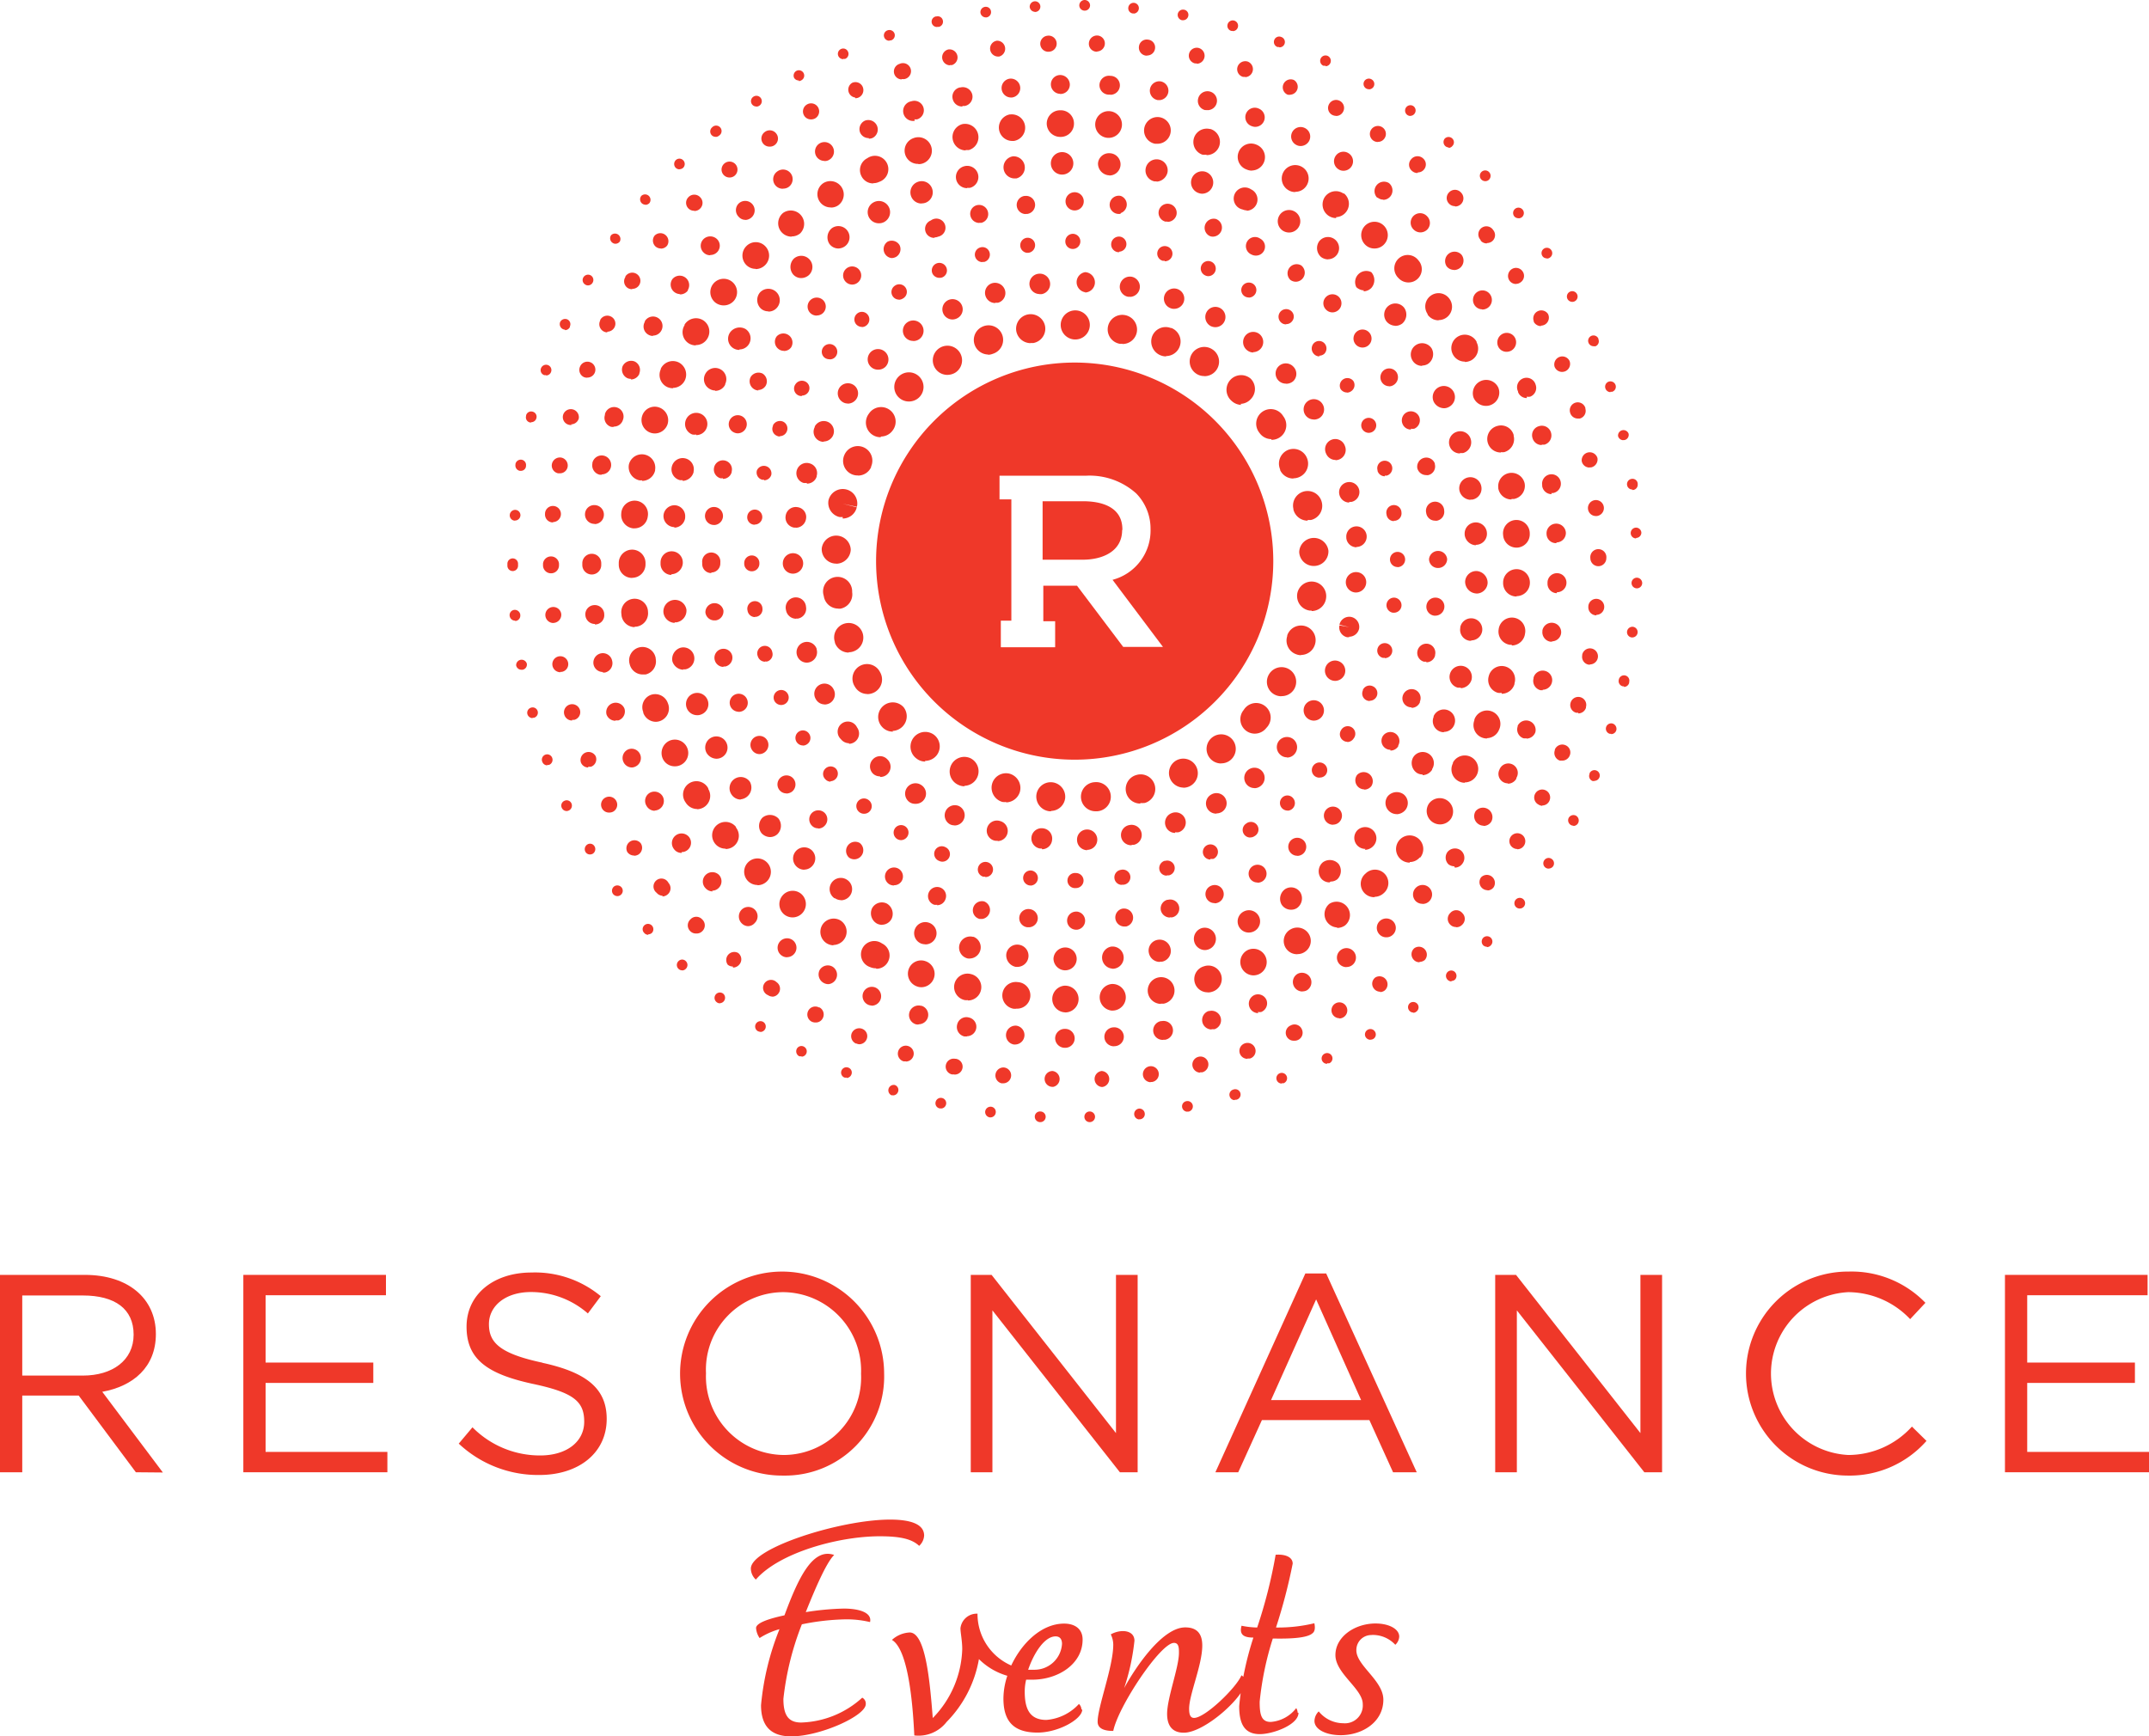
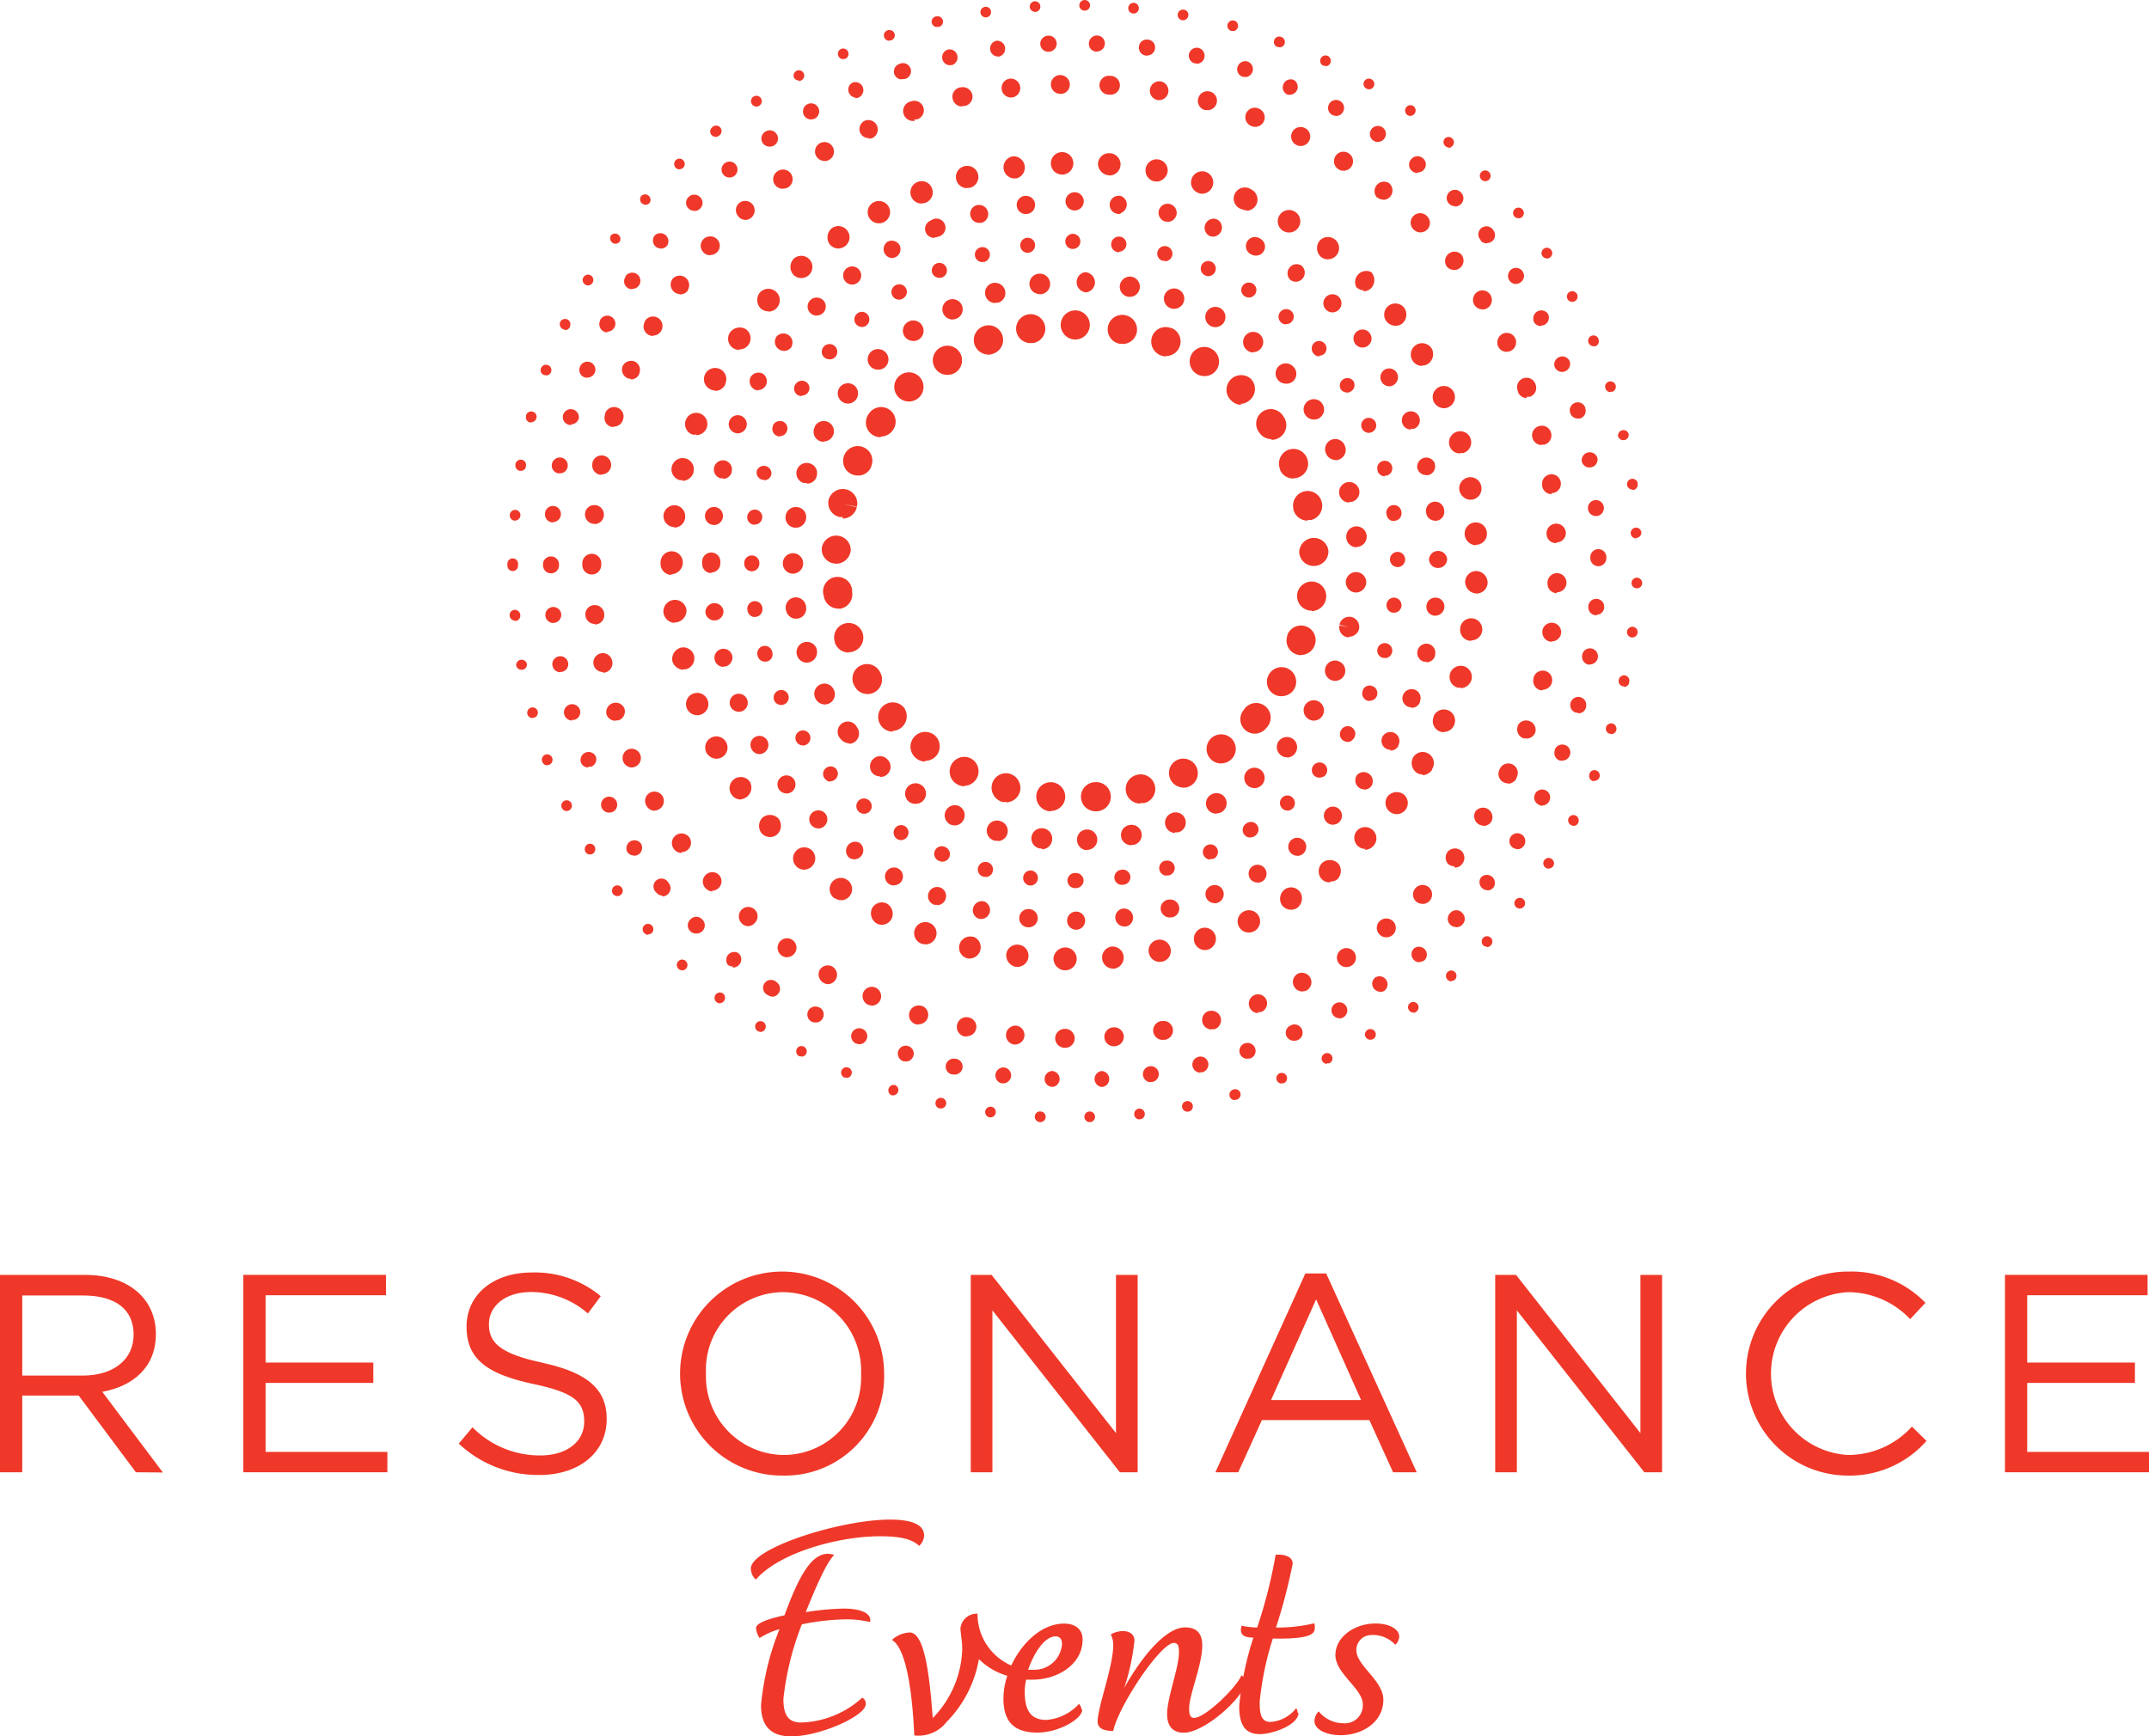
<svg xmlns="http://www.w3.org/2000/svg" viewBox="0 0 181.57 146.72">
  <defs>
    <style>.cls-1{fill:#ef3829;}</style>
  </defs>
  <title>Asset 1</title>
  <g id="Layer_2" data-name="Layer 2">
    <g id="Layer_1-2" data-name="Layer 1">
      <path class="cls-1" d="M89,91.85h-.07a.67.67,0,1,1,0-1.34h0a.68.68,0,0,1,0,1.35m4.15,0a.68.68,0,0,1,0-1.35h0a.68.68,0,0,1,.07,1.35H93.1m-8.34-.31h-.14a.68.68,0,0,1,.18-1.34h0a.67.67,0,0,1-.08,1.34m12.52-.09a.68.68,0,0,1-.67-.58.68.68,0,0,1,.57-.77h0a.67.67,0,0,1,.19,1.33h-.14M80.62,90.8h-.18a.67.67,0,1,1,.27-1.32h.06a.67.67,0,0,1-.15,1.33m20.79-.16a.68.68,0,0,1-.15-1.34h0a.67.67,0,0,1,.82.49.69.69,0,0,1-.5.82h-.06l-.14,0m-24.84-.93a.76.76,0,0,1-.21,0h0a.68.68,0,0,1-.44-.85.67.67,0,0,1,.84-.44l0,0a.67.67,0,0,1-.2,1.31m28.87-.23a.67.67,0,0,1-.21-1.31l0,0a.68.68,0,0,1,.86.43.67.67,0,0,1-.42.85l0,0a.78.78,0,0,1-.22,0M72.63,88.25a.58.58,0,0,1-.26-.06l-.05,0a.68.68,0,0,1-.35-.89.69.69,0,0,1,.89-.35l0,0a.66.66,0,0,1,.36.88.68.68,0,0,1-.62.42m36.72-.3a.67.67,0,0,1-.27-1.29l0,0A.67.67,0,0,1,110,87a.67.67,0,0,1-.34.89l0,0a.67.67,0,0,1-.28.06m-40.5-1.54a.72.72,0,0,1-.32-.08l0,0a.68.68,0,0,1-.27-.91.67.67,0,0,1,.91-.28l.05,0a.68.68,0,0,1,.26.92.65.65,0,0,1-.59.35m44.25-.36a.68.68,0,0,1-.58-.33.67.67,0,0,1,.24-.92l0,0a.66.66,0,0,1,.92.26.68.68,0,0,1-.26.92h0a.67.67,0,0,1-.34.09M65.27,84.22a.66.66,0,0,1-.38-.12l0,0A.67.67,0,1,1,65.61,83l0,0a.67.67,0,0,1,.18.93.66.66,0,0,1-.56.3m51.39-.42a.68.68,0,0,1-.55-.28.66.66,0,0,1,.14-.93l0,0a.68.68,0,0,1,.79,1.1h0a.67.67,0,0,1-.4.14M61.92,81.68a.68.68,0,0,1-.43-.15l0,0a.68.68,0,0,1,.87-1l0,0a.67.67,0,0,1,.09,1,.69.69,0,0,1-.52.24m58-.45a.65.65,0,0,1-.51-.24.67.67,0,0,1,.08-.95l0,0a.67.67,0,0,1,.88,1l0,0a.72.72,0,0,1-.44.16m-61.14-2.4a.66.66,0,0,1-.47-.19v0a.68.68,0,0,1,0-1,.67.67,0,0,1,1,0l0,0a.68.68,0,0,1,0,1,.66.66,0,0,1-.48.19M123,78.34a.65.65,0,0,1-.46-.19.68.68,0,0,1,0-1l0,0a.66.66,0,0,1,1,0,.68.68,0,0,1,0,1l0,0a.67.67,0,0,1-.49.21M56,75.7a.68.68,0,0,1-.52-.25l0,0a.67.67,0,1,1,1-.84l0,0a.68.68,0,0,1-.1,1,.7.7,0,0,1-.43.15m69.73-.53a.68.68,0,0,1-.54-1.09l0,0a.68.68,0,0,1,1.06.84l0,0a.65.65,0,0,1-.53.27M53.58,72.3A.68.68,0,0,1,53,72l0,0a.68.68,0,0,1,1.14-.73l0,0a.68.68,0,0,1-.19.94.75.75,0,0,1-.37.11m74.62-.57a.64.64,0,0,1-.35-.1.66.66,0,0,1-.22-.92l0,0a.67.67,0,1,1,1.14.72l0,0a.67.67,0,0,1-.58.32M51.46,68.67a.67.67,0,0,1-.6-.36l0,0a.67.67,0,0,1,.3-.91.68.68,0,0,1,.91.29v0a.67.67,0,0,1-.28.91.7.7,0,0,1-.31.07m78.83-.57A.63.63,0,0,1,130,68a.67.67,0,0,1-.3-.91l0,0a.67.67,0,1,1,1.2.61l0,0a.66.66,0,0,1-.6.37M49.7,64.86a.66.66,0,0,1-.62-.43l0,0a.68.68,0,0,1,1.25-.52l0,0a.67.67,0,0,1-.38.88.7.7,0,0,1-.25,0M132,64.27a.62.62,0,0,1-.23,0,.68.68,0,0,1-.4-.87l0-.06a.68.68,0,0,1,.88-.37.66.66,0,0,1,.38.87v0a.68.68,0,0,1-.64.44M48.33,60.89a.68.68,0,0,1-.65-.49v0A.67.67,0,1,1,49,60L49,60a.67.67,0,0,1-.46.83.63.63,0,0,1-.19,0m85-.6a.63.63,0,0,1-.19,0,.67.67,0,0,1-.46-.84v0a.67.67,0,1,1,1.3.36v.06a.68.68,0,0,1-.65.48m-86-3.48a.68.68,0,0,1-.67-.55v0A.67.67,0,1,1,48,56v0a.66.66,0,0,1-.54.78l-.12,0m87-.61h-.11a.67.67,0,0,1-.55-.77v-.06a.67.67,0,1,1,1.32.25v0a.68.68,0,0,1-.67.56M46.76,52.65a.68.68,0,0,1-.68-.61v0a.67.67,0,1,1,1.34-.14v0a.69.69,0,0,1-.61.74h-.06M134.88,52h-.06a.68.68,0,0,1-.62-.73v-.05a.67.67,0,0,1,1.34.12v0a.67.67,0,0,1-.67.62M46.55,48.45a.67.67,0,0,1-.67-.67v-.16a.68.68,0,0,1,1.35,0v.16a.67.67,0,0,1-.68.67m88.5-.6a.68.68,0,0,1-.68-.68v0a.68.68,0,1,1,1.35,0v0a.68.68,0,0,1-.67.68m-88.32-3.7h-.06a.67.67,0,0,1-.62-.72v-.06a.67.67,0,0,1,.73-.61.68.68,0,0,1,.61.74v0a.68.68,0,0,1-.67.62m88.12-.51a.67.67,0,0,1-.67-.6v0a.67.67,0,0,1,1.34-.15v0a.68.68,0,0,1-.6.75h-.07M47.29,40h-.13a.67.67,0,0,1-.53-.78v0a.69.69,0,0,1,.79-.55.68.68,0,0,1,.54.78v0a.66.66,0,0,1-.66.55m87-.49a.66.66,0,0,1-.66-.55v0a.68.68,0,0,1,1.33-.25v0a.69.69,0,0,1-.54.79h-.13m-86-3.59a.57.57,0,0,1-.18,0A.67.67,0,0,1,47.6,35v0a.68.68,0,0,1,1.3.37l0,0a.68.68,0,0,1-.65.49m85.06-.49a.67.67,0,0,1-.65-.5v0a.67.67,0,1,1,1.29-.39l0,.06a.67.67,0,0,1-.47.83l-.18,0M49.59,31.92a.74.74,0,0,1-.25-.05A.67.67,0,0,1,49,31l0,0a.67.67,0,1,1,1.26.48l0,0a.68.68,0,0,1-.63.43m82.35-.48a.68.68,0,0,1-.63-.43l0,0a.68.68,0,0,1,1.26-.5v0a.68.68,0,0,1-.37.88.79.79,0,0,1-.25.05M51.31,28.09a.69.69,0,0,1-.6-1l0-.05a.68.68,0,0,1,.91-.29.67.67,0,0,1,.3.91l0,0a.69.69,0,0,1-.61.37m78.88-.47a.7.7,0,0,1-.6-.36l0-.05a.68.68,0,0,1,1.2-.62l0,0a.68.68,0,0,1-.28.91.72.72,0,0,1-.32.08M53.4,24.44a.68.68,0,0,1-.36-.1.67.67,0,0,1-.2-.93l0-.05A.68.68,0,0,1,54,24.1l0,0a.67.67,0,0,1-.57.31M128.08,24a.67.67,0,0,1-.56-.31l0,0a.69.69,0,0,1,.2-.94.67.67,0,0,1,.93.19h0v0a.66.66,0,0,1-.19.93.63.63,0,0,1-.37.12M55.84,21a.71.71,0,0,1-.42-.14.68.68,0,0,1-.11-.95l0,0a.68.68,0,0,1,1.06.84l0,0a.67.67,0,0,1-.53.26m69.78-.44a.67.67,0,0,1-.52-.24l0-.05a.68.68,0,1,1,1.06-.84l0,0a.67.67,0,0,1-.09.95.7.7,0,0,1-.43.15m-67-2.73a.67.67,0,0,1-.48-1.14l0,0a.68.68,0,0,1,1,0,.67.67,0,0,1,0,.95l0,0a.67.67,0,0,1-.49.21m64.25-.41a.67.67,0,0,1-.49-.21l0,0a.67.67,0,0,1,0-.95.68.68,0,0,1,1,0l0,0a.69.69,0,0,1,0,1,.72.72,0,0,1-.47.19M61.64,15a.67.67,0,0,1-.44-1.18l0,0a.67.67,0,0,1,.95.07.68.68,0,0,1-.07.95l0,0a.65.65,0,0,1-.44.16m58.12-.38a.66.66,0,0,1-.44-.16l0,0a.68.68,0,0,1-.09-1,.69.69,0,0,1,1-.08l0,0a.67.67,0,0,1,.08.95.65.65,0,0,1-.51.24M65,12.39a.68.68,0,0,1-.39-1.23l0,0a.69.69,0,0,1,1,.16.68.68,0,0,1-.16.94l0,0a.65.65,0,0,1-.39.13M116.41,12a.68.68,0,0,1-.38-.12l0,0a.68.68,0,0,1-.17-.94.68.68,0,0,1,.94-.18l0,0a.67.67,0,0,1,.18.93.66.66,0,0,1-.56.3m-47.9-1.9a.66.66,0,0,1-.59-.34.68.68,0,0,1,.25-.92l0,0A.68.68,0,0,1,68.88,10l0,0a.68.68,0,0,1-.33.09m44.33-.3a.72.72,0,0,1-.32-.08l0,0a.66.66,0,0,1-.26-.92.67.67,0,0,1,.91-.26l0,0a.67.67,0,0,1,.27.91.66.66,0,0,1-.59.36M72.25,8.24A.67.67,0,0,1,72,7l0,0a.67.67,0,0,1,.89.34.69.69,0,0,1-.34.9h0a.67.67,0,0,1-.28.06M109.06,8a.65.65,0,0,1-.27,0l0,0a.67.67,0,1,1,.53-1.24l0,0A.67.67,0,0,1,109.06,8M76.16,6.71A.67.67,0,0,1,76,5.4l0,0a.68.68,0,1,1,.43,1.28l0,0a.83.83,0,0,1-.22,0m29-.19a.52.52,0,0,1-.21,0h0a.67.67,0,0,1-.44-.84.69.69,0,0,1,.85-.45l0,0a.68.68,0,0,1-.21,1.32m-24.93-1a.68.68,0,0,1-.15-1.34h0a.68.68,0,0,1,.31,1.32h-.05l-.15,0m20.88-.14-.14,0h0a.67.67,0,1,1,.29-1.31h0a.68.68,0,0,1-.14,1.34M84.33,4.78a.68.68,0,0,1-.67-.58.67.67,0,0,1,.57-.76h0a.68.68,0,0,1,.18,1.34h-.13M96.94,4.7h-.13a.68.68,0,0,1-.58-.76A.66.66,0,0,1,97,3.35h0a.66.66,0,0,1,.59.75.67.67,0,0,1-.67.59m-8.43-.32a.68.68,0,0,1,0-1.35h0a.68.68,0,1,1,.07,1.35h-.08m4.25,0h-.07A.67.67,0,0,1,92,3.66a.69.69,0,0,1,.7-.66h0a.67.67,0,0,1,.65.7.68.68,0,0,1-.67.65" />
-       <path class="cls-1" d="M107.58,47.42A16.78,16.78,0,1,0,90.8,64.2a16.78,16.78,0,0,0,16.78-16.78M94,49l4.26,5.67H94.9L91,49.5H88.15v3h1l0,2.2H84.56V52.45h.89V42.2h-1v-2h7.35a5.89,5.89,0,0,1,4.2,1.5,4.26,4.26,0,0,1,1.21,3v0A4.31,4.31,0,0,1,94,49m.83-4.21v-.05c0-2.07-2.07-2.38-3.3-2.38H88.09v4.94h3.4c1.6,0,3.32-.66,3.32-2.51" />
      <path class="cls-1" d="M92.6,68.56a1.23,1.23,0,0,1-.08-2.46h0a1.23,1.23,0,0,1,.2,2.46H92.6m-3.78,0h-.14a1.25,1.25,0,0,1-1.12-1.34,1.22,1.22,0,0,1,1.33-1.11h0A1.23,1.23,0,0,1,90,67.41a1.22,1.22,0,0,1-1.21,1.12m7.56-.62a1.23,1.23,0,0,1-.32-2.42,1.23,1.23,0,0,1,.69,2.37h-.06a1.1,1.1,0,0,1-.31,0m-11.32-.09a1,1,0,0,1-.34,0h0a1.25,1.25,0,0,1-.87-1.52,1.22,1.22,0,0,1,1.5-.86h0a1.25,1.25,0,0,1,.85,1.53,1.24,1.24,0,0,1-1.18.89M100,66.56a1.24,1.24,0,0,1-1.1-.68,1.22,1.22,0,0,1,.55-1.65l0,0a1.23,1.23,0,0,1,1.08,2.21h0a1.2,1.2,0,0,1-.55.13m-18.47-.12a1.24,1.24,0,0,1-.56-.13l0,0A1.23,1.23,0,0,1,82,64.08l0,0a1.23,1.23,0,0,1-.55,2.33m21.73-1.89a1.23,1.23,0,0,1-.75-2.21l0,0a1.24,1.24,0,0,1,1.73.23,1.23,1.23,0,0,1-.23,1.72l0,0a1.2,1.2,0,0,1-.74.25m-25-.15a1.19,1.19,0,0,1-.76-.26h0a1.23,1.23,0,1,1,1.49-2l0,0a1.23,1.23,0,0,1,.22,1.73,1.25,1.25,0,0,1-1,.47M106,62a1.22,1.22,0,0,1-.92-2l0,0A1.23,1.23,0,1,1,107,61.51l0,0A1.24,1.24,0,0,1,106,62m-30.56-.17a1.21,1.21,0,0,1-.93-.42l0,0a1.23,1.23,0,0,1,1.84-1.64l0,0a1.24,1.24,0,0,1-.93,2m32.81-2.93A1.22,1.22,0,0,1,107.21,57v0a1.23,1.23,0,0,1,2.14,1.23l0,0a1.22,1.22,0,0,1-1.06.6m-35-.18a1.21,1.21,0,0,1-1.06-.62l0,0a1.23,1.23,0,1,1,2.13-1.22l0,0a1.23,1.23,0,0,1-.45,1.68,1.29,1.29,0,0,1-.62.17m36.64-3.29a1.07,1.07,0,0,1-.39-.07,1.23,1.23,0,0,1-.78-1.55l0-.06a1.23,1.23,0,0,1,2.33.81v0a1.23,1.23,0,0,1-1.17.85m-38.21-.2a1.24,1.24,0,0,1-1.17-.84v-.05a1.22,1.22,0,0,1,.78-1.55,1.24,1.24,0,0,1,1.56.78v0a1.24,1.24,0,0,1-.77,1.56,1.12,1.12,0,0,1-.4.07m39.11-3.52h-.16a1.24,1.24,0,0,1-1.06-1.38V50.2a1.23,1.23,0,0,1,2.44.36v0a1.24,1.24,0,0,1-1.22,1.08m-40-.21a1.23,1.23,0,0,1-1.22-1.07v0A1.23,1.23,0,1,1,72,50v.05A1.23,1.23,0,0,1,71,51.44h-.16M111,47.83a1.23,1.23,0,0,1-1.23-1.18v0a1.24,1.24,0,0,1,2.47-.1v.05A1.23,1.23,0,0,1,111,47.83h0m-40.34-.2h-.07a1.22,1.22,0,0,1-1.16-1.29v0h0v0a1.23,1.23,0,0,1,2.45.13v0h0v0a1.24,1.24,0,0,1-1.23,1.17M110.48,44a1.24,1.24,0,0,1-1.2-.94V43a1.23,1.23,0,0,1,2.4-.55v0a1.23,1.23,0,0,1-.9,1.49,1.55,1.55,0,0,1-.29,0m-39.29-.25a1.43,1.43,0,0,1-.29,0A1.23,1.23,0,0,1,70,42.28v0a1.24,1.24,0,0,1,1.49-.92,1.22,1.22,0,0,1,.91,1.47l-1.2-.26,1.19.3a1.22,1.22,0,0,1-1.19.95m38.07-3.38a1.22,1.22,0,0,1-1.11-.71l0-.06a1.25,1.25,0,0,1,.63-1.63,1.23,1.23,0,0,1,1.62.63v0a1.23,1.23,0,0,1-.6,1.63,1.2,1.2,0,0,1-.52.12m-36.82-.24a1.19,1.19,0,0,1-.52-.11,1.23,1.23,0,0,1-.6-1.64v0a1.23,1.23,0,1,1,2.25,1l0,.05a1.21,1.21,0,0,1-1.11.71m34.93-3.08a1.22,1.22,0,0,1-1-.52l0,0a1.23,1.23,0,1,1,2-1.42l0,0a1.24,1.24,0,0,1-1,2m-33-.22a1.24,1.24,0,0,1-1-2l0,0a1.23,1.23,0,1,1,2,1.43l0,0a1.22,1.22,0,0,1-1,.51m30.49-2.67a1.26,1.26,0,0,1-.85-.34l0,0A1.23,1.23,0,1,1,105.67,32l0,0a1.23,1.23,0,0,1,0,1.74,1.21,1.21,0,0,1-.89.39m-28-.2a1.23,1.23,0,0,1-.83-2.13l0,0a1.23,1.23,0,0,1,1.69,1.8l0,0a1.24,1.24,0,0,1-.84.33m24.94-2.15a1.17,1.17,0,0,1-.65-.19l0,0a1.23,1.23,0,0,1,1.32-2.08l0,0a1.23,1.23,0,0,1-.64,2.28M80,31.68a1.22,1.22,0,0,1-1-.58,1.23,1.23,0,0,1,.4-1.7l0,0a1.23,1.23,0,0,1,1.3,2.1l0,0a1.3,1.3,0,0,1-.65.18m18.47-1.56a1.26,1.26,0,0,1-1.18-1.68,1.22,1.22,0,0,1,1.58-.72l.06,0a1.23,1.23,0,0,1-.46,2.37m-15-.13A1.23,1.23,0,0,1,83,27.61h0a1.23,1.23,0,1,1,.88,2.29l0,0a1.09,1.09,0,0,1-.43.08m11.36-.93a.82.82,0,0,1-.22,0h0a1.23,1.23,0,0,1,.46-2.42h0a1.24,1.24,0,0,1,1,1.44,1.22,1.22,0,0,1-1.21,1M87.09,29a1.24,1.24,0,0,1-1.22-1,1.23,1.23,0,0,1,1-1.43h0a1.24,1.24,0,0,1,1.43,1,1.23,1.23,0,0,1-1,1.42h-.24m3.84-.3h-.05a1.23,1.23,0,0,1,0-2.46h0a1.23,1.23,0,0,1,0,2.46" />
      <path class="cls-1" d="M91.87,71.85A.87.87,0,0,1,91,71a.85.85,0,0,1,.81-.9h0a.86.86,0,1,1,.08,1.72h-.06m-3.8-.11h-.14A.86.86,0,1,1,88.12,70h0a.87.87,0,0,1,.77,1,.86.86,0,0,1-.85.77m7.58-.34a.86.86,0,0,1-.17-1.71h0a.86.86,0,0,1,1,.68.85.85,0,0,1-.67,1h0l-.17,0M84.3,71.05a.83.83,0,0,1-.22,0h0a.86.86,0,1,1,.43-1.66h0a.86.86,0,0,1-.22,1.69m15-.69a.85.85,0,0,1-.8-.56.86.86,0,0,1,.5-1.11h0a.86.86,0,1,1,.6,1.61l0,0a1,1,0,0,1-.3,0m-18.64-.58a.84.84,0,0,1-.35-.07l0,0a.86.86,0,0,1,.7-1.57h0a.86.86,0,0,1,.43,1.14.85.85,0,0,1-.78.51m22.11-1a.86.86,0,0,1-.41-1.62h0a.86.86,0,1,1,.86,1.49l0,0a.91.91,0,0,1-.42.11m-25.47-.81a.81.81,0,0,1-.47-.14l0,0a.86.86,0,0,1,1-1.44l0,0a.86.86,0,0,1-.47,1.58M106,66.6a.86.86,0,0,1-.55-1.53l0,0a.86.86,0,1,1,1.08,1.34l0,0a.86.86,0,0,1-.54.2m-31.65-1a.85.85,0,0,1-.58-.23l0,0a.86.86,0,0,1,0-1.22.83.83,0,0,1,1.2,0l0,0a.86.86,0,0,1-.58,1.5M108.74,64a.83.83,0,0,1-.57-.22.86.86,0,0,1-.08-1.21l0,0a.87.87,0,0,1,1.22-.07.88.88,0,0,1,.07,1.22l0,0a.83.83,0,0,1-.64.3m-37-1.21a.88.88,0,0,1-.69-.34l0,0a.86.86,0,1,1,1.36-1l0,0a.87.87,0,0,1-.68,1.39M111,60.9a.87.87,0,0,1-.73-1.32l0,0a.86.86,0,0,1,1.46.92l0,0a.87.87,0,0,1-.73.4M69.68,59.53a.86.86,0,0,1-.76-.46l0,0a.86.86,0,1,1,1.52-.8l0,0a.87.87,0,0,1-.36,1.17,1,1,0,0,1-.4.1m43.13-2a.83.83,0,0,1-.34-.07.86.86,0,0,1-.46-1.12l0,0a.85.85,0,0,1,1.12-.46.86.86,0,0,1,.47,1.12l0,0a.87.87,0,0,1-.79.53M68.17,56a.87.87,0,0,1-.82-.59v0A.86.86,0,1,1,69,54.83l0,.05A.88.88,0,0,1,68.17,56M114,53.85l-.19,0a.85.85,0,0,1-.64-1L114,53l-.83-.21a.85.85,0,0,1,1-.65.86.86,0,0,1,.66,1v0a.87.87,0,0,1-.85.67M67.26,52.29a.87.87,0,0,1-.85-.73v0a.86.86,0,1,1,1.69-.28v0a.85.85,0,0,1-.71,1h-.14m47.32-2.21h-.06a.87.87,0,0,1-.8-.93v0a.86.86,0,0,1,.93-.79.85.85,0,0,1,.79.92v0a.87.87,0,0,1-.86.8M67,48.48a.86.86,0,0,1-.86-.87v0s0,0,0,0h0v0a.86.86,0,1,1,1.72,0v0h0v0a.87.87,0,0,1-.86.87m47.61-2.23a.87.87,0,0,1-.86-.78v-.06a.86.86,0,0,1,1.72-.13v0a.88.88,0,0,1-.78.94h-.08M67.23,44.59h-.12a.86.86,0,0,1-.73-1v0a.86.86,0,0,1,1-.73.84.84,0,0,1,.72,1v0a.88.88,0,0,1-.86.74M114,42.47a.86.86,0,0,1-.83-.65v0a.86.86,0,1,1,1.67-.41v0a.85.85,0,0,1-.63,1,.76.76,0,0,1-.21,0m-45.85-1.6a.84.84,0,0,1-.27,0,.86.86,0,0,1-.55-1.09v0a.87.87,0,0,1,1.08-.56A.85.85,0,0,1,69,40.23v.05a.85.85,0,0,1-.82.59m44.66-2a.86.86,0,0,1-.79-.52l0,0a.86.86,0,1,1,1.58-.67v0a.87.87,0,0,1-.78,1.21M69.6,37.34a.89.89,0,0,1-.39-.09.85.85,0,0,1-.37-1.16l0-.05A.86.86,0,0,1,70,35.68a.87.87,0,0,1,.36,1.17v0a.88.88,0,0,1-.77.46M111,35.45a.86.86,0,0,1-.72-.39l0,0a.86.86,0,1,1,1.45-.93v0a.86.86,0,0,1-.24,1.19.92.92,0,0,1-.47.14M71.64,34.1a.8.8,0,0,1-.51-.17.86.86,0,0,1-.18-1.2l0,0a.87.87,0,0,1,1.21-.17.86.86,0,0,1,.16,1.21l0,0a.88.88,0,0,1-.69.34m37-1.69a.87.87,0,0,1-.63-.28l0,0a.85.85,0,0,1,.06-1.21.87.87,0,0,1,1.22.06l0,0a.86.86,0,0,1,0,1.21.89.89,0,0,1-.59.23M74.18,31.24a.85.85,0,0,1-.62-.26.87.87,0,0,1,0-1.22l0,0A.86.86,0,0,1,74.81,31l0,0a.86.86,0,0,1-.6.24m31.7-1.45a.85.85,0,0,1-.54-.19.87.87,0,0,1-.16-1.22.85.85,0,0,1,1.2-.15l0,0a.86.86,0,0,1-.54,1.53m-28.72-.95a.86.86,0,0,1-.49-1.57l0,0a.86.86,0,1,1,1,1.43l0,0a.88.88,0,0,1-.49.15m25.53-1.17a.92.92,0,0,1-.42-.1l0,0a.87.87,0,0,1-.34-1.17.85.85,0,0,1,1.16-.34l0,0a.86.86,0,0,1,.33,1.17.85.85,0,0,1-.75.44M80.49,27a.86.86,0,0,1-.37-1.64l0,0a.86.86,0,0,1,1.14.42.85.85,0,0,1-.43,1.14l0,0a.9.9,0,0,1-.36.08M99.2,26.1a.74.74,0,0,1-.29-.05h0a.86.86,0,1,1,.58-1.62h0a.86.86,0,0,1-.29,1.67m-15.11-.49a.86.86,0,0,1-.83-.62.85.85,0,0,1,.58-1.06h0a.88.88,0,0,1,1.07.59.85.85,0,0,1-.57,1.06h0a1,1,0,0,1-.24,0m11.41-.5h-.2a.86.86,0,0,1,.32-1.69h0a.86.86,0,0,1-.15,1.7m-7.67-.24a.86.86,0,0,1-.1-1.71h0A.86.86,0,1,1,88,24.86h-.15m3.87-.17h-.07A.86.86,0,0,1,91.68,23h0a.87.87,0,0,1,.83.9.86.86,0,0,1-.86.82" />
      <path class="cls-1" d="M90.91,75.05a.64.64,0,1,1,0-1.27h0a.64.64,0,0,1,.64.64.64.64,0,0,1-.64.63h0Zm-3.84-.22H87a.64.64,0,0,1-.55-.71.63.63,0,0,1,.71-.55h0a.64.64,0,0,1-.08,1.27m7.71-.06a.63.63,0,0,1-.63-.55.64.64,0,0,1,.55-.72h0a.64.64,0,1,1,.18,1.26h-.13m-11.52-.68-.16,0h0a.63.63,0,0,1-.44-.78.64.64,0,0,1,.78-.45h0a.64.64,0,0,1-.17,1.26M98.58,74a.63.63,0,0,1-.61-.45.65.65,0,0,1,.42-.8h.06a.63.63,0,1,1,.34,1.22h0a.57.57,0,0,1-.18,0m-19-1.15a.61.61,0,0,1-.25-.06h0a.64.64,0,1,1,.51-1.17h0a.64.64,0,0,1,.34.84.64.64,0,0,1-.59.39m22.64-.18a.64.64,0,0,1-.26-1.22h0a.64.64,0,0,1,.85.31.65.65,0,0,1-.32.85l0,0a.74.74,0,0,1-.25,0M76.14,71a.66.66,0,0,1-.33-.09l0,0a.64.64,0,0,1-.22-.87.63.63,0,0,1,.87-.22l0,0a.63.63,0,0,1,.2.88.65.65,0,0,1-.54.3m29.51-.22a.64.64,0,0,1-.34-1.18l0,0a.64.64,0,1,1,.69,1.07l0,0a.58.58,0,0,1-.33.1M73,68.77a.63.63,0,0,1-.41-.15l0,0a.64.64,0,0,1,.81-1l0,0A.64.64,0,0,1,73,68.77m35.78-.27a.64.64,0,0,1-.42-1.12l0,0a.62.62,0,0,1,.89.07.64.64,0,0,1-.06.9l0,0a.63.63,0,0,1-.42.16M70.2,66.06a.62.62,0,0,1-.47-.21l0,0a.62.62,0,0,1,0-.89.63.63,0,0,1,.9,0l0,0a.63.63,0,0,1-.06.9.61.61,0,0,1-.42.16m41.32-.3a.65.65,0,0,1-.41-.15.64.64,0,0,1-.07-.9l0,0a.63.63,0,0,1,1,.83l0,0a.63.63,0,0,1-.48.21M67.85,63a.64.64,0,0,1-.54-.29l0,0a.64.64,0,0,1,.18-.88.63.63,0,0,1,.88.19l0,0a.63.63,0,0,1-.19.88.62.62,0,0,1-.34.11m46-.32a.58.58,0,0,1-.33-.1.63.63,0,0,1-.21-.87l0,0a.64.64,0,1,1,1.07.69l0,0a.65.65,0,0,1-.54.3M66,59.58a.65.65,0,0,1-.58-.37l0,0a.64.64,0,0,1,.32-.84.63.63,0,0,1,.84.31l0,0a.63.63,0,0,1-.31.84.66.66,0,0,1-.27.06m49.73-.34a.56.56,0,0,1-.25-.05.63.63,0,0,1-.33-.84l0-.05A.63.63,0,0,1,116,58a.64.64,0,0,1,.32.84v0a.64.64,0,0,1-.59.38m-51.09-3.3a.64.64,0,0,1-.61-.45v0a.64.64,0,1,1,1.22-.36v0a.63.63,0,0,1-.43.79.55.55,0,0,1-.18,0M117,55.59a.55.55,0,0,1-.18,0,.63.63,0,0,1-.43-.78v0a.63.63,0,0,1,1.22.35v0a.64.64,0,0,1-.61.46M63.79,52.15a.64.64,0,0,1-.63-.55v0a.64.64,0,1,1,1.26-.18v0a.64.64,0,0,1-.55.71h-.09m54-.35h-.09a.64.64,0,0,1-.54-.72v0a.64.64,0,0,1,.71-.55.65.65,0,0,1,.55.72v0a.64.64,0,0,1-.63.55M63.52,48.28a.64.64,0,0,1-.64-.64v-.06h0v0a.64.64,0,0,1,1.28,0v.06h0v0a.64.64,0,0,1-.64.64m54.56-.36a.64.64,0,0,1-.64-.64v0a.64.64,0,0,1,1.28,0v0a.65.65,0,0,1-.64.65M63.77,44.34h-.09a.63.63,0,0,1-.54-.72v0a.64.64,0,0,1,.71-.55.63.63,0,0,1,.55.71v0a.64.64,0,0,1-.63.55m54-.29a.63.63,0,0,1-.62-.56v0a.64.64,0,1,1,1.26-.18v0a.63.63,0,0,1-.55.71h-.09M64.56,40.54a.51.51,0,0,1-.17,0,.63.63,0,0,1-.44-.78v0a.64.64,0,0,1,1.22.36v0a.64.64,0,0,1-.61.47M117,40.25a.64.64,0,0,1-.61-.45v-.06a.63.63,0,0,1,.43-.78.64.64,0,0,1,.79.44v0a.64.64,0,0,1-.43.79.57.57,0,0,1-.18,0M65.89,36.89a.57.57,0,0,1-.25-.06.63.63,0,0,1-.33-.84l0-.05a.66.66,0,0,1,.85-.31.64.64,0,0,1,.31.85v0a.64.64,0,0,1-.59.38m49.77-.28a.65.65,0,0,1-.58-.37v0a.63.63,0,0,1,1.15-.53l0,0a.63.63,0,0,1-.31.84.66.66,0,0,1-.27.06M67.74,33.47a.63.63,0,0,1-.53-1v0a.65.65,0,0,1,.88-.2.62.62,0,0,1,.2.87l0,0a.64.64,0,0,1-.54.29m46.06-.26a.65.65,0,0,1-.54-.29l0,0a.64.64,0,0,1,1.07-.69l0,0a.63.63,0,0,1-.19.88.6.6,0,0,1-.34.11M70.07,30.36a.66.66,0,0,1-.42-.15.64.64,0,0,1-.06-.9l0,0a.64.64,0,0,1,1,.84l0,0a.61.61,0,0,1-.48.22m41.37-.25a.64.64,0,0,1-.47-.21.66.66,0,0,1,0-.91.62.62,0,0,1,.88,0l0,0a.64.64,0,0,1,0,.9.66.66,0,0,1-.43.16M72.83,27.63a.68.68,0,0,1-.49-.22.64.64,0,0,1,.07-.9l0,0a.62.62,0,0,1,.89.07.64.64,0,0,1-.07.9l0,0a.61.61,0,0,1-.41.16m35.84-.23a.59.59,0,0,1-.4-.14l0,0a.64.64,0,1,1,.82-1l0,0a.62.62,0,0,1,.08.89.61.61,0,0,1-.49.23M75.94,25.32a.64.64,0,0,1-.34-1.17l0,0a.64.64,0,1,1,.68,1.08l0,0a.64.64,0,0,1-.35.1m29.58-.19a.66.66,0,0,1-.33-.09l0,0a.63.63,0,0,1-.21-.87.65.65,0,0,1,.88-.21l0,0a.63.63,0,0,1,.2.88.65.65,0,0,1-.54.3M79.37,23.48a.65.65,0,0,1-.59-.37.64.64,0,0,1,.33-.84l0,0a.64.64,0,0,1,.84.32.63.63,0,0,1-.31.84l0,0a.56.56,0,0,1-.25.05m22.7-.14a.61.61,0,0,1-.25-.06h0a.64.64,0,0,1-.34-.83.63.63,0,0,1,.83-.34h0a.64.64,0,0,1,.34.84.65.65,0,0,1-.59.39M83,22.15a.64.64,0,0,1-.61-.46.63.63,0,0,1,.44-.78h0a.62.62,0,0,1,.78.43.64.64,0,0,1-.43.79h0a.55.55,0,0,1-.18,0m15.4-.09-.16,0,0,0a.63.63,0,1,1,.34-1.22h0a.64.64,0,0,1-.16,1.26m-11.6-.71a.64.64,0,0,1-.09-1.27h0a.63.63,0,0,1,.72.53.65.65,0,0,1-.53.73h-.14m7.79-.05h-.12A.64.64,0,0,1,94.64,20h0a.64.64,0,0,1-.08,1.27m-3.92-.23a.63.63,0,0,1-.63-.63.64.64,0,0,1,.63-.65h0a.64.64,0,0,1,0,1.28h0Z" />
      <path class="cls-1" d="M90.92,78.57a.77.77,0,0,1-.76-.75.76.76,0,0,1,.75-.78H91a.77.77,0,0,1,0,1.53h0Zm-4-.21h-.14A.77.77,0,1,1,87,76.83h0A.77.77,0,0,1,87,78.36m8-.06a.77.77,0,0,1-.76-.66.76.76,0,0,1,.65-.86h.06a.77.77,0,0,1,.19,1.52h-.14M83,77.66l-.17,0-.06,0a.75.75,0,0,1-.55-.92.77.77,0,0,1,.93-.56h0A.77.77,0,0,1,83,77.66m15.83-.12a.79.79,0,0,1-.74-.57.76.76,0,0,1,.54-.93l.06,0a.76.76,0,1,1,.37,1.48h0a.64.64,0,0,1-.2,0M79.19,76.46a.85.85,0,0,1-.26,0h0A.77.77,0,0,1,79.43,75l0,0a.76.76,0,0,1,.45,1,.75.75,0,0,1-.71.5m23.47-.18a.76.76,0,0,1-.3-1.47l0,0a.76.76,0,0,1,1,.43.77.77,0,0,1-.43,1h0a.79.79,0,0,1-.29.06m-27.1-1.51a.77.77,0,0,1-.36-.09l0,0a.76.76,0,0,1,.75-1.33h0a.76.76,0,0,1,.3,1,.74.74,0,0,1-.67.4m30.7-.23a.74.74,0,0,1-.66-.4.76.76,0,0,1,.29-1h0a.76.76,0,1,1,.76,1.32l0,0a.86.86,0,0,1-.38.1M72.18,72.62a.76.76,0,0,1-.45-.15l0,0a.77.77,0,0,1,.91-1.23l0,0a.77.77,0,0,1-.46,1.38m37.43-.3a.76.76,0,0,1-.47-1.36l0,0a.76.76,0,0,1,1.07.14.77.77,0,0,1-.14,1.07h0a.77.77,0,0,1-.48.16M69.13,70a.71.71,0,0,1-.53-.22l0,0a.76.76,0,0,1,0-1.08.77.77,0,0,1,1.08,0l0,0a.77.77,0,0,1,0,1.08.75.75,0,0,1-.55.24m43.5-.32a.78.78,0,0,1-.55-.23.76.76,0,0,1,0-1.08l0,0a.76.76,0,0,1,1.08,1.08l0,0a.74.74,0,0,1-.53.22M66.45,67.05a.76.76,0,0,1-.6-.29l0,0a.76.76,0,1,1,1.2-.94l0,0a.78.78,0,0,1-.13,1.08.83.83,0,0,1-.47.16m48.83-.35a.79.79,0,0,1-.46-.15.77.77,0,0,1-.16-1.07l0,0a.77.77,0,0,1,1.21.94l0,0a.76.76,0,0,1-.61.3m-51.08-3a.76.76,0,0,1-.66-.38l0,0a.76.76,0,1,1,1.31-.77l0,0a.78.78,0,0,1-.66,1.15m53.3-.37a.7.7,0,0,1-.39-.11.76.76,0,0,1-.27-1l0,0a.76.76,0,1,1,1.33.75l0,.06a.76.76,0,0,1-.66.37M62.41,60.15a.77.77,0,0,1-.7-.47l0,0a.76.76,0,0,1,1.41-.58l0,0a.76.76,0,0,1-.41,1,.8.8,0,0,1-.3.06m56.85-.38a.8.8,0,0,1-.3-.06.76.76,0,0,1-.41-1v0a.78.78,0,0,1,1-.43.76.76,0,0,1,.42,1l0,.06a.76.76,0,0,1-.7.47M61.13,56.36a.77.77,0,0,1-.74-.57v0a.76.76,0,1,1,1.47-.4l0,0a.77.77,0,0,1-.55.93.63.63,0,0,1-.19,0m59.39-.4-.2,0a.77.77,0,0,1-.54-.94v0a.77.77,0,0,1,.93-.56.77.77,0,0,1,.55.93v.06a.76.76,0,0,1-.74.56M60.35,52.43a.76.76,0,0,1-.75-.67v0a.77.77,0,0,1,1.52-.19v0a.77.77,0,0,1-.65.86h-.11m60.92-.4h-.1a.76.76,0,0,1-.66-.85v0a.76.76,0,0,1,.85-.67.75.75,0,0,1,.66.85v0a.77.77,0,0,1-.76.67M60.1,48.43a.76.76,0,0,1-.77-.77v-.11a.77.77,0,1,1,1.53,0v.06h0v0a.76.76,0,0,1-.76.77M121.5,48a.75.75,0,0,1-.76-.76v0a.77.77,0,0,1,1.53,0v0a.76.76,0,0,1-.77.76M60.33,44.36h-.1a.76.76,0,0,1-.66-.85v0a.76.76,0,1,1,1.51.19v0a.77.77,0,0,1-.76.67M121.25,44a.75.75,0,0,1-.75-.66v0a.77.77,0,1,1,1.52-.19v0a.76.76,0,0,1-.65.86h-.11M61.08,40.42l-.2,0a.77.77,0,0,1-.54-.94v0a.76.76,0,1,1,1.48.37v.05a.76.76,0,0,1-.74.57m59.41-.32a.77.77,0,0,1-.74-.58v0a.77.77,0,0,1,1.48-.4v.06a.75.75,0,0,1-.55.92.63.63,0,0,1-.19,0M62.34,36.62a.72.72,0,0,1-.29-.06.76.76,0,0,1-.42-1l0,0a.76.76,0,1,1,1.41.58v0a.77.77,0,0,1-.71.48m56.88-.32a.75.75,0,0,1-.71-.48l0,0a.76.76,0,1,1,1.41-.59l0,0a.77.77,0,0,1-.42,1,.92.92,0,0,1-.28,0M64.09,33a.78.78,0,0,1-.66-1.15l0,0a.78.78,0,0,1,1-.28.77.77,0,0,1,.28,1l0,0a.76.76,0,0,1-.67.39m53.34-.32a.74.74,0,0,1-.64-.36l0,0a.76.76,0,0,1,.27-1.05.75.75,0,0,1,1,.26v0a.77.77,0,0,1-.27,1.05.7.7,0,0,1-.39.11m-51.11-3a.74.74,0,0,1-.47-.16.76.76,0,0,1-.14-1.07l0,0a.77.77,0,0,1,1.21.94l0,0a.74.74,0,0,1-.6.3m48.88-.29a.76.76,0,0,1-.6-.29l0,0a.76.76,0,1,1,1.2-.94l0,0a.76.76,0,0,1-.6,1.23M69,26.67a.76.76,0,0,1-.54-1.3l0,0a.78.78,0,0,1,1.09,0,.76.76,0,0,1,0,1.07l0,0a.75.75,0,0,1-.54.22m43.57-.26a.76.76,0,0,1-.54-.23l0,0a.75.75,0,0,1,0-1.08.77.77,0,0,1,1.08,0l0,0a.77.77,0,0,1-.54,1.31M72,24.05a.77.77,0,0,1-.61-.31.76.76,0,0,1,.15-1.07l0,0a.76.76,0,1,1,.92,1.22l0,0a.74.74,0,0,1-.46.16m37.49-.24a.79.79,0,0,1-.46-.15l0,0a.77.77,0,0,1,.91-1.23l0,0a.77.77,0,0,1-.46,1.38m-34.15-2A.76.76,0,0,1,75,20.42l0,0a.77.77,0,0,1,1,.29.76.76,0,0,1-.29,1l0,0a.86.86,0,0,1-.38.1m30.77-.21a.77.77,0,0,1-.36-.09l0,0a.77.77,0,1,1,.74-1.34l0,0a.76.76,0,0,1-.37,1.43M78.94,20.1a.76.76,0,0,1-.29-1.47l0,0A.77.77,0,1,1,79.26,20h0a.71.71,0,0,1-.28.06M102.47,20a.66.66,0,0,1-.27-.06h0a.77.77,0,0,1,.55-1.43l0,0a.77.77,0,0,1,.44,1,.78.78,0,0,1-.72.49M82.74,18.84a.77.77,0,0,1-.74-.57.75.75,0,0,1,.54-.93l0,0a.77.77,0,0,1,.93.56.76.76,0,0,1-.55.93h0l-.19,0m15.91-.1-.17,0h0a.77.77,0,0,1-.56-.93.76.76,0,0,1,.92-.56h0a.77.77,0,0,1,.57.92.78.78,0,0,1-.75.59m-12-.66a.77.77,0,0,1-.1-1.53h.05a.76.76,0,0,1,.85.66.77.77,0,0,1-.66.86h-.14m8,0h-.13a.77.77,0,1,1,.18-1.52h0A.77.77,0,0,1,94.71,18m-4-.22a.77.77,0,0,1,0-1.53h0a.77.77,0,1,1,0,1.53Z" />
      <path class="cls-1" d="M90,82h-.06a1,1,0,0,1-.93-1,1,1,0,0,1,1-.93h0A.95.95,0,0,1,90,82m4-.14A.94.94,0,0,1,93.87,80h0a.94.94,0,1,1,.17,1.87H94m-8-.16h-.18a1,1,0,0,1-.8-1.07.93.93,0,0,1,1.07-.8h0A.94.94,0,0,1,86,81.71m12-.42a.94.94,0,0,1-.93-.75.92.92,0,0,1,.71-1.11h0a.94.94,0,0,1,1.12.73.92.92,0,0,1-.71,1.11h0l-.19,0M82,81a.91.91,0,0,1-.23,0h0a.94.94,0,1,1,.43-1.83h.06A.95.95,0,0,1,82,81m19.79-.71a.95.95,0,0,1-.3-1.84h0a.94.94,0,1,1,.6,1.79h0a1,1,0,0,1-.3.05m-23.63-.49a1,1,0,0,1-.33-.06l0,0a.94.94,0,0,1,.66-1.76h0a.94.94,0,0,1-.33,1.83m27.37-1a.94.94,0,0,1-.4-1.8l0,0a.94.94,0,1,1,.79,1.71l0,0a1,1,0,0,1-.4.09m-31-.65a1,1,0,0,1-.43-.11h0a1,1,0,0,1-.42-1.27.94.94,0,0,1,1.26-.42l0,0a1,1,0,0,1,.41,1.27.93.93,0,0,1-.83.52m34.57-1.27a.94.94,0,0,1-.8-.44,1,1,0,0,1,.3-1.3l0,0a.93.93,0,0,1,1.3.3,1,1,0,0,1-.3,1.3l0,0a.9.9,0,0,1-.5.14m-38-.81a.92.92,0,0,1-.53-.16l-.05,0a.94.94,0,0,1,1.08-1.55l0,0a.94.94,0,0,1-.53,1.72m41.29-1.51a.92.92,0,0,1-.74-.36,1,1,0,0,1,.16-1.33,1,1,0,0,1,1.34.13A1,1,0,0,1,113,74.3l0,0a.91.91,0,0,1-.58.2m-44.46-1a.94.94,0,0,1-.63-.24l0,0a.94.94,0,0,1,1.24-1.42l0,0a.94.94,0,0,1,.07,1.33.92.92,0,0,1-.7.32m47.44-1.75a.93.93,0,0,1-.69-1.58l0,0A.94.94,0,0,1,116,71.53h0a1,1,0,0,1-.69.29M65.06,70.74a1,1,0,0,1-.71-.32l0,0a1,1,0,0,1,.08-1.33,1,1,0,0,1,1.34.08l0,0a1,1,0,0,1-.09,1.33.93.93,0,0,1-.62.24M118,68.8a.92.92,0,0,1-.56-.19.94.94,0,0,1-.19-1.32l0,0a1,1,0,0,1,1.33-.17.94.94,0,0,1,.17,1.32l0,0a1,1,0,0,1-.76.37M62.59,67.57a.94.94,0,0,1-.78-.42l0,0a.94.94,0,1,1,1.55-1.08l0,0a1,1,0,0,1-.78,1.48m57.62-2.1a.91.91,0,0,1-.48-.13,1,1,0,0,1-.33-1.3l0,0a.94.94,0,0,1,1.29-.34A.94.94,0,0,1,121,65l0,.05a1,1,0,0,1-.81.46M60.53,64.12a1,1,0,0,1-.84-.51l0,0a.94.94,0,0,1,1.67-.87l0,0a.94.94,0,0,1-.84,1.38M122,61.88a.89.89,0,0,1-.36-.07.94.94,0,0,1-.51-1.23l0-.06a.94.94,0,0,1,1.73.76v0a.93.93,0,0,1-.87.57M58.9,60.44a.94.94,0,0,1-.88-.61l0,0a.94.94,0,1,1,1.77-.66v0a.93.93,0,0,1-.55,1.21.77.77,0,0,1-.33.06m64.51-2.33a1.26,1.26,0,0,1-.27,0,.94.94,0,0,1-.64-1.17v0a.94.94,0,1,1,1.81.54v0a1,1,0,0,1-.9.68M57.73,56.6a1,1,0,0,1-.92-.72v0a1,1,0,0,1,.69-1.14.93.93,0,0,1,1.14.68v0a.94.94,0,0,1-.7,1.14.83.83,0,0,1-.22,0m66.59-2.41h-.15a.93.93,0,0,1-.78-1.08V53a.94.94,0,0,1,1.85.33v0a.94.94,0,0,1-.93.79M57,52.64a1,1,0,0,1-.94-.83v0A.94.94,0,0,1,58,51.54v.05a1,1,0,0,1-.83,1H57m67.73-2.44h-.05a1,1,0,0,1-.89-1v0a.94.94,0,0,1,1-.89,1,1,0,0,1,.9,1v0a.94.94,0,0,1-.94.9m-68-1.57a.94.94,0,0,1-.94-.94v-.12a.94.94,0,1,1,1.88,0v.06h0v0a1,1,0,0,1-1,.94m68-2.45a1,1,0,0,1-.94-.88v-.06a.94.94,0,1,1,1.88-.1v0a.93.93,0,0,1-.87,1h-.07M57,44.54h-.11a.94.94,0,0,1-.83-1v0a.94.94,0,0,1,1-.84.93.93,0,0,1,.83,1v.06a.94.94,0,0,1-.94.83m67.29-2.35a1,1,0,0,1-.93-.78v0a.94.94,0,1,1,1.85-.33v0a.94.94,0,0,1-.76,1.09l-.17,0M57.68,40.58l-.22,0a.94.94,0,0,1-.7-1.13v0a.94.94,0,1,1,1.84.41v.05a1,1,0,0,1-.92.73m65.68-2.32a.92.92,0,0,1-.89-.65v0a.94.94,0,0,1,.62-1.18.92.92,0,0,1,1.17.61v0a.94.94,0,0,1-.62,1.18.9.9,0,0,1-.28,0M58.82,36.72a.93.93,0,0,1-.32,0,.94.94,0,0,1-.56-1.21v0a.94.94,0,1,1,1.77.64v0a.93.93,0,0,1-.89.62M122,34.5a1,1,0,0,1-.87-.56v0a.94.94,0,1,1,1.72-.76l0,0a.94.94,0,0,1-.49,1.24.83.83,0,0,1-.37.08M60.42,33a.91.91,0,0,1-.42-.11.94.94,0,0,1-.42-1.27l0,0a.94.94,0,0,1,1.69.84l0,.05a.93.93,0,0,1-.84.52m59.72-2.11a.93.93,0,0,1-.81-.46l0,0a.95.95,0,0,1,1.63-1l0,0a1,1,0,0,1-.33,1.3.94.94,0,0,1-.48.13M62.46,29.57a.94.94,0,0,1-.78-1.47l0,0A1,1,0,0,1,63,27.81a.94.94,0,0,1,.26,1.3l0,0a.94.94,0,0,1-.78.42m55.42-2a1,1,0,0,1-.75-.36l0,0a.94.94,0,0,1,1.49-1.16l0,0a1,1,0,0,1-.16,1.33,1,1,0,0,1-.58.2m-53-1.23a.93.93,0,0,1-.62-.24,1,1,0,0,1-.09-1.33l0,0A.94.94,0,1,1,65.65,26l0,0a.93.93,0,0,1-.71.33m50.32-1.79a1,1,0,0,1-.66-.27l0,0A.94.94,0,0,1,115.86,23l0,0a1,1,0,0,1,0,1.34.94.94,0,0,1-.68.28M67.71,23.5a.91.91,0,0,1-.7-.31,1,1,0,0,1,.06-1.33l0,0a.94.94,0,1,1,1.26,1.4l0,0a1,1,0,0,1-.63.24m44.51-1.58a1,1,0,0,1-.59-.2l0,0a1,1,0,0,1-.16-1.33.94.94,0,0,1,1.32-.16l0,0a.94.94,0,0,1-.58,1.68M70.84,21a.93.93,0,0,1-.77-.4,1,1,0,0,1,.22-1.32l0,0a.94.94,0,1,1,1.09,1.54l0,0a1,1,0,0,1-.55.18m38.07-1.35a1,1,0,0,1-.49-.14l0,0a.94.94,0,1,1,1-1.62l0,0a.95.95,0,0,1-.49,1.76m-34.66-.78a.94.94,0,0,1-.45-1.77l0,0a.94.94,0,0,1,.9,1.66l0,0a.91.91,0,0,1-.45.11m31.1-1.09a1,1,0,0,1-.38-.08l0,0A.94.94,0,1,1,105.7,16h0a.95.95,0,0,1-.38,1.81m-27.46-.61a.93.93,0,0,1-.87-.59.94.94,0,0,1,.53-1.23h0a.93.93,0,0,1,1.22.52.94.94,0,0,1-.53,1.23l0,0a1,1,0,0,1-.35.06m23.7-.82a.86.86,0,0,1-.27-.05h0a.94.94,0,1,1,.57-1.8h0a.95.95,0,0,1-.28,1.85M81.71,15.9a.94.94,0,0,1-.24-1.85h0a.94.94,0,0,1,.5,1.82h0a1,1,0,0,1-.24,0m16-.54-.18,0h0a.94.94,0,1,1,.35-1.85h0a.93.93,0,0,1,.74,1.1,1,1,0,0,1-.92.77m-12-.27a.94.94,0,0,1-.13-1.87h0a.95.95,0,0,1,.28,1.87h-.18m8.06-.27h-.12a1,1,0,0,1-.86-1,.93.93,0,0,1,1-.86h0a.94.94,0,0,1-.07,1.88m-4.06-.08a.95.95,0,0,1,0-1.89h0a.95.95,0,1,1,0,1.89h-.07" />
-       <path class="cls-1" d="M90,85.55h-.07a1.13,1.13,0,0,1,0-2.25H90a1.13,1.13,0,0,1,0,2.26M94,85.41a1.13,1.13,0,0,1-.1-2.25h0a1.12,1.12,0,1,1,.19,2.24H94m-8.16-.15h-.19A1.13,1.13,0,0,1,86,83h0a1.12,1.12,0,0,1-.13,2.24m12.23-.4a1.13,1.13,0,0,1-.21-2.24h0a1.13,1.13,0,0,1,.43,2.22h-.05l-.21,0m-16.28-.3a1.07,1.07,0,0,1-.25,0h0a1.13,1.13,0,1,1,.51-2.2h0a1.13,1.13,0,0,1-.25,2.23m20.27-.69a1.12,1.12,0,0,1-.33-2.2l0,0a1.13,1.13,0,1,1,.66,2.16h0a1,1,0,0,1-.33.05m-24.22-.44a1,1,0,0,1-.37-.07h0a1.14,1.14,0,0,1-.7-1.44,1.11,1.11,0,0,1,1.43-.69h0a1.13,1.13,0,0,1-.37,2.2m28.08-1a1.13,1.13,0,0,1-.45-2.16l0,0a1.12,1.12,0,1,1,.88,2.07l0,0a1.2,1.2,0,0,1-.45.09m-31.88-.6a1.19,1.19,0,0,1-.49-.1l0,0a1.13,1.13,0,1,1,1-2l0,0a1.12,1.12,0,0,1,.53,1.5,1.1,1.1,0,0,1-1,.64m35.56-1.23a1.12,1.12,0,0,1-.55-2.11l0,0a1.14,1.14,0,0,1,1.54.43,1.11,1.11,0,0,1-.43,1.53l0,0a1.07,1.07,0,0,1-.55.14m-39.17-.74a1.19,1.19,0,0,1-.6-.17l0,0a1.14,1.14,0,0,1-.37-1.56A1.13,1.13,0,0,1,71,77.78l0,0a1.12,1.12,0,0,1,.36,1.55,1.14,1.14,0,0,1-1,.53m42.62-1.48a1.13,1.13,0,0,1-.66-2l0,0a1.13,1.13,0,0,1,1.32,1.83l0,0a1.18,1.18,0,0,1-.67.21m-46-.89a1.14,1.14,0,0,1-.7-.24l0,0a1.13,1.13,0,0,1-.17-1.59,1.12,1.12,0,0,1,1.58-.17l0,0a1.13,1.13,0,0,1-.7,2m49.17-1.71a1.13,1.13,0,0,1-.77-2l0,0a1.13,1.13,0,1,1,1.52,1.67l0,0a1.15,1.15,0,0,1-.77.3M64,74.79a1.13,1.13,0,0,1-.8-.33l0,0a1.12,1.12,0,1,1,1.6-1.58l0,0a1.13,1.13,0,0,1-.8,1.93m55.11-1.91a1.15,1.15,0,1,1,.89-.43l-.05,0a1.12,1.12,0,0,1-.84.38M61.31,71.72a1.12,1.12,0,0,1-.89-.42l0,0a1.13,1.13,0,1,1,1.76-1.42l0,.05a1.12,1.12,0,0,1-.88,1.82m60.37-2.08a1.15,1.15,0,0,1-.64-.2,1.13,1.13,0,0,1-.29-1.57l0,0a1.13,1.13,0,0,1,1.86,1.28l0,0a1.12,1.12,0,0,1-.93.49M58.94,68.37a1.14,1.14,0,0,1-1-.54v0a1.13,1.13,0,1,1,1.9-1.21l0,.05a1.13,1.13,0,0,1-.37,1.55,1.18,1.18,0,0,1-.59.17m64.88-2.24a1.08,1.08,0,0,1-.52-.13,1.13,1.13,0,0,1-.48-1.52l0-.06a1.13,1.13,0,0,1,2,1.08l0,0a1.13,1.13,0,0,1-1,.6M57,64.76a1.1,1.1,0,0,1-1-.64l0,0a1.15,1.15,0,0,1,.54-1.51,1.13,1.13,0,0,1,1.5.54l0,0a1.12,1.12,0,0,1-.53,1.5,1.06,1.06,0,0,1-.49.11m68.6-2.35a1.15,1.15,0,0,1-.41-.08,1.13,1.13,0,0,1-.64-1.46l0-.06a1.13,1.13,0,1,1,2.09.85v0a1.13,1.13,0,0,1-1,.72M55.41,61a1.14,1.14,0,0,1-1.06-.76l0-.06A1.11,1.11,0,0,1,55,58.72a1.13,1.13,0,0,1,1.43.71v0A1.13,1.13,0,0,1,55.41,61m71.46-2.45a1.06,1.06,0,0,1-.31,0,1.13,1.13,0,0,1-.78-1.39v0a1.13,1.13,0,1,1,2.18.59l0,.06a1.13,1.13,0,0,1-1.08.82M54.3,57a1.13,1.13,0,0,1-1.1-.88v0a1.13,1.13,0,1,1,2.2-.5v.05A1.13,1.13,0,0,1,54.54,57l-.24,0m73.43-2.51h-.17a1.13,1.13,0,0,1-.94-1.29v0a1.13,1.13,0,1,1,2.23.35v0a1.14,1.14,0,0,1-1.12,1M53.63,53a1.14,1.14,0,0,1-1.12-1v-.06a1.13,1.13,0,1,1,2.24-.23v0a1.14,1.14,0,0,1-1,1.25h-.13m74.52-2.55h0A1.13,1.13,0,0,1,127,49.24v-.07a1.14,1.14,0,0,1,1.19-1.07,1.13,1.13,0,0,1,1.07,1.19v0a1.13,1.13,0,0,1-1.13,1.09M53.41,48.84a1.12,1.12,0,0,1-1.13-1.12v-.14a1.13,1.13,0,0,1,2.26,0v.07h0v.06a1.13,1.13,0,0,1-1.13,1.12m74.73-2.55A1.13,1.13,0,0,1,127,45.22v0a1.13,1.13,0,1,1,2.25-.12v0a1.13,1.13,0,0,1-1.07,1.18h-.06M53.61,44.65h-.12a1.14,1.14,0,0,1-1-1.24v0a1.13,1.13,0,1,1,2.24.24v0a1.13,1.13,0,0,1-1.12,1m74.09-2.44a1.13,1.13,0,0,1-1.11-.94v-.06a1.13,1.13,0,0,1,2.23-.35v0a1.13,1.13,0,0,1-.91,1.31l-.2,0M54.25,40.59a1,1,0,0,1-.24,0,1.15,1.15,0,0,1-.87-1.35v0a1.13,1.13,0,0,1,2.21.46v.06a1.13,1.13,0,0,1-1.1.88m72.57-2.4A1.14,1.14,0,0,1,126.5,36a1.11,1.11,0,0,1,1.39.76l0,.07a1.14,1.14,0,0,1-.8,1.38,1.43,1.43,0,0,1-.29,0M55.33,36.63a1.13,1.13,0,0,1-1.07-1.49l0,0a1.11,1.11,0,0,1,1.42-.71,1.14,1.14,0,0,1,.72,1.43l0,0a1.14,1.14,0,0,1-1.07.77M125.5,34.3a1.13,1.13,0,0,1-1-.7v0a1.13,1.13,0,0,1,2.09-.85v0a1.12,1.12,0,0,1-.62,1.47,1,1,0,0,1-.42.08M56.86,32.81a1.18,1.18,0,0,1-.48-.1,1.13,1.13,0,0,1-.55-1.5l0-.05a1.13,1.13,0,0,1,1.5-.54,1.15,1.15,0,0,1,.54,1.51l0,0a1.13,1.13,0,0,1-1,.65m66.89-2.22a1.13,1.13,0,0,1-1-.6l0,0a1.13,1.13,0,1,1,2-1.08l0,.05a1.14,1.14,0,0,1-.47,1.53,1.25,1.25,0,0,1-.52.13M58.8,29.19a1.16,1.16,0,0,1-.59-.16,1.12,1.12,0,0,1-.37-1.55l0-.05a1.14,1.14,0,0,1,1.56-.37,1.13,1.13,0,0,1,.36,1.56l0,0a1.11,1.11,0,0,1-1,.54m62.78-2.09a1.13,1.13,0,0,1-.92-.48l0-.05a1.12,1.12,0,1,1,1.85-1.28l0,0a1.13,1.13,0,0,1-.92,1.79M61.14,25.81a1.16,1.16,0,0,1-.7-.24A1.13,1.13,0,0,1,60.25,24l0,0a1.13,1.13,0,0,1,1.79,1.38l0,0a1.14,1.14,0,0,1-.89.43M119,23.87a1.14,1.14,0,0,1-.85-.38l0,0A1.13,1.13,0,1,1,119.84,22l0,0a1.12,1.12,0,0,1-.85,1.87M63.84,22.72a1.11,1.11,0,0,1-.78-.32,1.13,1.13,0,0,1,0-1.6l0,0a1.11,1.11,0,0,1,1.59,0,1.13,1.13,0,0,1,0,1.6l0,0a1.14,1.14,0,0,1-.81.34M116.12,21a1.08,1.08,0,0,1-.73-.28l0,0a1.14,1.14,0,0,1-.1-1.6,1.12,1.12,0,0,1,1.58-.1l0,0a1.13,1.13,0,0,1,.11,1.59,1.1,1.1,0,0,1-.85.39M66.88,20a1.14,1.14,0,0,1-.88-.42,1.13,1.13,0,0,1,.17-1.59l0,0a1.13,1.13,0,0,1,1.43,1.74l0,0a1.12,1.12,0,0,1-.71.25m46-1.55a1.17,1.17,0,0,1-.66-.21,1.15,1.15,0,0,1-.29-1.58,1.13,1.13,0,0,1,1.56-.29l.06,0a1.13,1.13,0,0,1-.67,2M70.2,17.53a1.12,1.12,0,0,1-.61-2.07l0,0a1.13,1.13,0,0,1,1.22,1.9l0,0a1.06,1.06,0,0,1-.61.18m39.23-1.31a1.06,1.06,0,0,1-.54-.14l0,0a1.13,1.13,0,1,1,1.09-2l0,0a1.13,1.13,0,0,1,.45,1.53,1.11,1.11,0,0,1-1,.59M73.78,15.5a1.1,1.1,0,0,1-1-.62,1.12,1.12,0,0,1,.5-1.51l0,0a1.13,1.13,0,1,1,1,2l0,0a1.13,1.13,0,0,1-.5.11m32-1.06a1.12,1.12,0,0,1-.44-.09h0a1.13,1.13,0,1,1,.85-2.09l0,0a1.13,1.13,0,0,1-.43,2.17m-28.18-.56a1.12,1.12,0,0,1-.39-2.18l0,0A1.13,1.13,0,0,1,78,13.8h0a1.07,1.07,0,0,1-.39.07m24.3-.8a1.12,1.12,0,0,1-.32,0h0a1.13,1.13,0,0,1,.62-2.17h.06a1.14,1.14,0,0,1,.76,1.4,1.13,1.13,0,0,1-1.08.81m-20.37-.4a1.13,1.13,0,0,1-.27-2.22h0a1.13,1.13,0,0,1,.55,2.19h0l-.27,0m16.36-.53H97.6A1.13,1.13,0,0,1,98,9.91H98a1.13,1.13,0,0,1-.2,2.24m-12.32-.24a1.13,1.13,0,0,1-.16-2.24h.06a1.13,1.13,0,0,1,.29,2.24h-.19m8.25-.26h-.13A1.13,1.13,0,1,1,93.8,9.4h0a1.13,1.13,0,0,1-.07,2.25m-4.16-.08a1.14,1.14,0,0,1-1.13-1.09,1.13,1.13,0,0,1,1.09-1.16h.06a1.11,1.11,0,0,1,1.15,1.09,1.12,1.12,0,0,1-1.09,1.16h-.08" />
      <path class="cls-1" d="M90,88.55h-.06a.82.82,0,0,1-.79-.82.81.81,0,0,1,.8-.78H90a.8.8,0,0,1,0,1.6m4.14-.13a.8.8,0,0,1-.06-1.6h0a.81.81,0,0,1,.87.73.8.8,0,0,1-.73.86h-.11m-8.32-.14h-.13A.8.8,0,0,1,85,87.4a.81.81,0,0,1,.88-.72h0a.8.8,0,0,1-.09,1.59m12.47-.39a.8.8,0,0,1-.15-1.59h.06a.8.8,0,0,1,.27,1.58h0l-.14,0m-16.6-.28h-.22a.82.82,0,0,1-.61-1,.8.8,0,0,1,1-.6h0a.8.8,0,0,1-.16,1.58M102.35,87a.8.8,0,0,1-.23-1.56l.06,0a.8.8,0,0,1,.43,1.54h0l-.23,0m-24.73-.41a.67.67,0,0,1-.24,0h0A.8.8,0,0,1,77.82,85l.05,0a.8.8,0,0,1,.52,1,.81.81,0,0,1-.77.56m28.69-.94a.8.8,0,0,1-.3-1.54h0a.78.78,0,0,1,1,.44.79.79,0,0,1-.44,1l0,0a.79.79,0,0,1-.3,0m-32.6-.54a.88.88,0,0,1-.32-.07l0,0a.8.8,0,0,1-.4-1.06.79.79,0,0,1,1-.4h0a.8.8,0,0,1-.32,1.54m36.41-1.2a.8.8,0,0,1-.71-.43.79.79,0,0,1,.34-1.08l0,0a.8.8,0,0,1,.75,1.41l0,0a.77.77,0,0,1-.36.09M70,83.17a.82.82,0,0,1-.4-.1h0A.82.82,0,0,1,69.24,82a.8.8,0,0,1,1.08-.32l0,0A.8.8,0,0,1,70,83.17m43.75-1.44a.8.8,0,0,1-.43-1.47l0,0a.8.8,0,0,1,.89,1.33l0,0a.75.75,0,0,1-.43.13m-47.27-.82a.8.8,0,0,1-.47-.15l0,0a.8.8,0,0,1,.92-1.31l0,0a.8.8,0,0,1-.46,1.45m50.63-1.68a.78.78,0,0,1-.62-.29.79.79,0,0,1,.11-1.12l0,0a.81.81,0,0,1,1.13.11.79.79,0,0,1-.11,1.12l0,0a.76.76,0,0,1-.51.18m-53.9-.94a.77.77,0,0,1-.53-.21h0a.82.82,0,0,1-.08-1.14.79.79,0,0,1,1.12-.08l0,0A.79.79,0,0,1,63.77,78a.76.76,0,0,1-.59.27m57-1.89a.81.81,0,0,1-.56-.22.8.8,0,0,1,0-1.13l0,0a.8.8,0,0,1,1.15,1.12l0,0a.78.78,0,0,1-.57.24M60.22,75.33a.79.79,0,0,1-.6-.26l0,0a.79.79,0,0,1,0-1.13.8.8,0,0,1,1.13,0l0,0a.79.79,0,0,1-.06,1.13.76.76,0,0,1-.53.2m62.71-2.06a.83.83,0,0,1-.49-.17A.8.8,0,0,1,122.3,72l0,0a.82.82,0,0,1,1.13-.13.81.81,0,0,1,.12,1.13l0,0a.77.77,0,0,1-.63.32M57.59,72.08a.78.78,0,0,1-.65-.33l0,0a.8.8,0,0,1,1.29-1l0,0a.79.79,0,0,1-.64,1.26m67.76-2.23a.78.78,0,0,1-.41-.12.8.8,0,0,1-.27-1.1l0,0a.8.8,0,0,1,1.34.86l0,0a.78.78,0,0,1-.68.38m-70-1.28a.81.81,0,0,1-.7-.41l0,0A.79.79,0,0,1,54.9,67a.81.81,0,0,1,1.09.3l0,0a.81.81,0,0,1-.69,1.2M127.4,66.2a.8.8,0,0,1-.71-1.16l0,0a.8.8,0,1,1,1.43.7l0,.06a.82.82,0,0,1-.72.43m-74-1.37a.79.79,0,0,1-.73-.48l0,0a.79.79,0,0,1,.41-1.05.78.78,0,0,1,1,.41l0,0a.79.79,0,0,1-.41,1.05.71.71,0,0,1-.32.07m75.63-2.47a.86.86,0,0,1-.27,0,.79.79,0,0,1-.48-1l0-.06a.8.8,0,0,1,1.49.56v0a.81.81,0,0,1-.75.53M52,60.91a.79.79,0,0,1-.76-.55v0a.8.8,0,0,1,1.52-.48v0a.8.8,0,0,1-.51,1l-.25,0m78.35-2.55-.19,0a.81.81,0,0,1-.59-1l0-.06a.8.8,0,0,1,1.55.41v0a.81.81,0,0,1-.78.61m-79.41-1.5a.8.8,0,0,1-.78-.63v0a.8.8,0,0,1,1.57-.32v0a.81.81,0,0,1-.62,1h-.17m80.23-2.61H131a.81.81,0,0,1-.68-.9v-.06a.8.8,0,0,1,1.58.24v0a.79.79,0,0,1-.79.69M50.26,52.73a.8.8,0,0,1-.8-.72v0a.78.78,0,0,1,.71-.87.8.8,0,0,1,.88.71v.05a.78.78,0,0,1-.71.87h-.08m81.26-2.64h0a.8.8,0,0,1-.77-.83V49.2a.8.8,0,1,1,1.6.08v0a.8.8,0,0,1-.8.77M50,48.55a.8.8,0,0,1-.8-.8V47.6a.8.8,0,0,1,1.6,0v.15a.8.8,0,0,1-.8.8m81.47-2.65a.79.79,0,0,1-.8-.76v0A.8.8,0,1,1,132.3,45v0a.8.8,0,0,1-.76.84h0M50.23,44.27h-.08a.8.8,0,0,1-.72-.87v0a.78.78,0,0,1,.87-.71.8.8,0,0,1,.72.87v0a.79.79,0,0,1-.79.73m80.86-2.53a.8.8,0,0,1-.79-.68V41a.8.8,0,0,1,.66-.91.79.79,0,0,1,.91.67v0a.8.8,0,0,1-.67.91h-.12M50.84,40.12h-.16a.81.81,0,0,1-.63-.94v-.05a.8.8,0,0,1,1.57.32v0a.8.8,0,0,1-.78.64m79.41-2.48a.8.8,0,0,1-.77-.6v0a.79.79,0,0,1,.57-1,.8.8,0,0,1,1,.57v0a.81.81,0,0,1-.57,1l-.21,0M51.87,36.07a.67.67,0,0,1-.24,0,.79.79,0,0,1-.52-1V35a.8.8,0,1,1,1.52.49v0a.79.79,0,0,1-.76.56M129,33.64a.78.78,0,0,1-.74-.51l0-.05a.8.8,0,1,1,1.49-.56l0,0a.79.79,0,0,1-.46,1,.74.74,0,0,1-.29,0m-75.67-1.5a.91.91,0,0,1-.32-.06.8.8,0,0,1-.41-1v0a.8.8,0,0,1,1-.42.78.78,0,0,1,.42,1l0,.05a.79.79,0,0,1-.73.48m74-2.34a.77.77,0,0,1-.7-.43l0,0a.82.82,0,0,1,.35-1.08.79.79,0,0,1,1.07.34v0a.81.81,0,0,1-.34,1.08.84.84,0,0,1-.37.09M55.17,28.39a.75.75,0,0,1-.38-.1.79.79,0,0,1-.31-1.09l0-.05a.8.8,0,0,1,1.39.8l0,0a.8.8,0,0,1-.7.41m70.06-2.22a.78.78,0,0,1-.65-.36l0,0a.81.81,0,0,1,.24-1.11.79.79,0,0,1,1.1.24l0,0a.81.81,0,0,1-.24,1.12.84.84,0,0,1-.44.13M57.41,24.85A.79.79,0,0,1,57,24.7a.8.8,0,0,1-.19-1.11l0,0a.8.8,0,0,1,1.31.91l0,.05a.81.81,0,0,1-.66.33m65.39-2.07a.79.79,0,0,1-.62-.3l0,0a.8.8,0,0,1,1.24-1l0,0a.8.8,0,0,1-.62,1.31M60,21.57a.76.76,0,0,1-.52-.2.79.79,0,0,1-.08-1.12l0,0a.82.82,0,0,1,1.14-.08.78.78,0,0,1,.08,1.11l0,0a.8.8,0,0,1-.61.27m60-1.91a.82.82,0,0,1-.56-.23l0,0a.8.8,0,1,1,1.13-1.13l0,0a.8.8,0,0,1,0,1.13.83.83,0,0,1-.57.23M63,18.58a.75.75,0,0,1-.59-.26.79.79,0,0,1,0-1.12l0,0a.8.8,0,1,1,1.08,1.18l0,0a.82.82,0,0,1-.54.21m53.94-1.72a.75.75,0,0,1-.49-.17l-.05,0a.8.8,0,0,1,1-1.23l0,0a.8.8,0,0,1,.13,1.12.8.8,0,0,1-.63.3m-50.72-.94a.8.8,0,0,1-.47-1.45l0,0a.8.8,0,0,1,1,1.28l0,0a.79.79,0,0,1-.48.16m47.32-1.51a.74.74,0,0,1-.42-.13l0,0a.8.8,0,0,1-.24-1.11.79.79,0,0,1,1.1-.24l0,0a.8.8,0,0,1-.42,1.48M69.66,13.6a.81.81,0,0,1-.69-.39.8.8,0,0,1,.28-1.09l0,0a.8.8,0,0,1,.82,1.38l0,0a.71.71,0,0,1-.4.11m40.21-1.27a.73.73,0,0,1-.35-.09l0,0a.8.8,0,0,1,.72-1.43l0,0a.8.8,0,0,1,.37,1.07.82.82,0,0,1-.72.45m-36.5-.67a.78.78,0,0,1-.73-.47.79.79,0,0,1,.4-1l0,0a.8.8,0,0,1,.67,1.45l0,0a.78.78,0,0,1-.33.07m32.67-1a.74.74,0,0,1-.29-.05l0,0a.8.8,0,1,1,.57-1.49l0,0a.8.8,0,0,1-.29,1.54m-28.78-.51A.8.8,0,0,1,77,8.56l0,0a.8.8,0,0,1,.51,1.52h0a.74.74,0,0,1-.25,0m24.8-.78a.65.65,0,0,1-.2,0l-.06,0a.8.8,0,0,1-.56-1,.81.81,0,0,1,1-.56h0a.8.8,0,0,1-.2,1.57M81.28,9a.81.81,0,0,1-.78-.61.8.8,0,0,1,.6-1l.05,0a.82.82,0,0,1,1,.61.8.8,0,0,1-.61.95h0a.55.55,0,0,1-.18,0M98,8.46h-.18a.81.81,0,0,1-.66-.92.8.8,0,0,1,.92-.66h0A.8.8,0,0,1,98,8.46M85.4,8.24a.8.8,0,0,1-.1-1.59h0a.8.8,0,0,1,.2,1.59H85.4M93.81,8h-.1a.8.8,0,1,1,.11-1.59h0a.8.8,0,0,1,0,1.6m-4.23-.08a.8.8,0,0,1-.8-.77.79.79,0,0,1,.77-.82h0a.82.82,0,0,1,.83.78.79.79,0,0,1-.76.82h-.07" />
      <path class="cls-1" d="M92.07,94.83a.45.45,0,0,1,0-.9h0a.45.45,0,1,1,0,.9h-.06Zm-4.14,0h-.07a.46.46,0,0,1-.43-.48.44.44,0,0,1,.47-.42h0a.45.45,0,0,1,0,.9m8.32-.23a.46.46,0,0,1,0-.91h0a.45.45,0,0,1,.5.4.44.44,0,0,1-.39.5h-.1m-12.49-.16h-.11a.46.46,0,0,1-.39-.51.46.46,0,0,1,.51-.39h0a.44.44,0,0,1,.38.5.45.45,0,0,1-.44.4m16.63-.48a.45.45,0,0,1-.44-.37.44.44,0,0,1,.36-.52h0a.45.45,0,1,1,.19.88h-.14m-20.76-.27h-.14a.44.44,0,0,1-.34-.54.45.45,0,0,1,.54-.34h0a.45.45,0,0,1-.1.89m24.83-.71a.44.44,0,0,1-.43-.34.45.45,0,0,1,.31-.55h0a.45.45,0,1,1,.25.86l0,0-.12,0m-28.87-.38-.14,0h0a.46.46,0,0,1,.27-.87l0,0a.44.44,0,0,1,.29.57.45.45,0,0,1-.43.31m32.84-1a.45.45,0,0,1-.16-.87l0,0a.45.45,0,1,1,.33.84l0,0a.51.51,0,0,1-.17,0m-36.77-.48a.39.39,0,0,1-.18,0l0,0a.45.45,0,1,1,.35-.83l0,0a.44.44,0,0,1,.24.59.45.45,0,0,1-.41.28m40.61-1.2a.45.45,0,0,1-.2-.86l0,0a.45.45,0,1,1,.4.81l0,0a.46.46,0,0,1-.2,0m-44.4-.59a.5.5,0,0,1-.21,0h0a.47.47,0,0,1-.2-.62.44.44,0,0,1,.6-.19l0,0a.45.45,0,0,1-.21.85m48.07-1.43a.47.47,0,0,1-.39-.22.45.45,0,0,1,.16-.62l0,0a.45.45,0,0,1,.62.15.44.44,0,0,1-.14.62l0,0a.46.46,0,0,1-.23.06M64.25,87.2a.55.55,0,0,1-.24-.07l0,0a.45.45,0,0,1,.49-.76l0,0a.46.46,0,0,1-.25.84m55.17-1.64a.44.44,0,0,1-.36-.18.45.45,0,0,1,.08-.63l0,0a.46.46,0,0,1,.63.1.45.45,0,0,1-.1.63l0,0a.41.41,0,0,1-.27.1m-58.57-.8a.42.42,0,0,1-.28-.1l0,0a.45.45,0,1,1,.55-.72l0,0a.46.46,0,0,1-.28.81m61.82-1.84a.46.46,0,0,1-.34-.15.46.46,0,0,1,0-.64l0,0a.44.44,0,0,1,.63,0,.46.46,0,0,1,0,.64l0,0a.46.46,0,0,1-.3.11m-65-.9a.42.42,0,0,1-.31-.13l0,0a.45.45,0,0,1,0-.64.43.43,0,0,1,.63,0l0,0a.45.45,0,0,1,0,.64.43.43,0,0,1-.32.14m68-2a.47.47,0,0,1-.31-.12.46.46,0,0,1,0-.64l0,0a.46.46,0,0,1,.64,0,.45.45,0,0,1,0,.64l0,0a.44.44,0,0,1-.33.15M54.77,79a.44.44,0,0,1-.34-.16l0,0a.44.44,0,0,1,0-.63.45.45,0,0,1,.64,0l0,0a.45.45,0,0,1,0,.64.48.48,0,0,1-.3.11m73.63-2.18a.46.46,0,0,1-.27-.09.45.45,0,0,1-.08-.64l0,0a.45.45,0,0,1,.71.56l0,0a.46.46,0,0,1-.36.17M52.16,75.73a.47.47,0,0,1-.37-.19l0,0a.46.46,0,0,1,.1-.63.47.47,0,0,1,.64.1l0,0a.45.45,0,0,1-.1.63.43.43,0,0,1-.26.09m78.67-2.32a.49.49,0,0,1-.25-.08.45.45,0,0,1-.12-.62l0,0a.44.44,0,0,1,.62-.13.45.45,0,0,1,.14.62l0,0a.46.46,0,0,1-.38.2m-81-1.19a.44.44,0,0,1-.38-.21v0a.47.47,0,0,1,.15-.63.43.43,0,0,1,.61.15l0,0a.46.46,0,0,1-.15.63.53.53,0,0,1-.24.06m83.1-2.43a.46.46,0,0,1-.2-.05.46.46,0,0,1-.2-.61l0,0a.46.46,0,0,1,.61-.19.47.47,0,0,1,.19.62l0,0a.45.45,0,0,1-.41.25M47.88,68.54a.45.45,0,0,1-.41-.26l0,0a.44.44,0,0,1,.21-.6.44.44,0,0,1,.6.21l0,0a.46.46,0,0,1-.4.65M134.72,66a.51.51,0,0,1-.17,0,.45.45,0,0,1-.25-.59l0-.05a.45.45,0,0,1,.83.35v0a.46.46,0,0,1-.42.28M46.24,64.68a.45.45,0,0,1-.42-.3v0a.45.45,0,1,1,.84-.32l0,0a.46.46,0,0,1-.27.58.41.41,0,0,1-.16,0m89.9-2.63a.32.32,0,0,1-.13,0,.45.45,0,0,1-.3-.56l0,0a.45.45,0,0,1,.56-.3.47.47,0,0,1,.3.57v0a.45.45,0,0,1-.44.32M45,60.69a.47.47,0,0,1-.44-.34v0a.45.45,0,0,1,.32-.55.44.44,0,0,1,.55.31l0,0a.45.45,0,0,1-.32.55l-.12,0M137.21,58h-.1a.45.45,0,0,1-.34-.54v0a.45.45,0,1,1,.88.18v.06a.45.45,0,0,1-.44.35M44.06,56.6a.45.45,0,0,1-.45-.37v0a.46.46,0,0,1,.9-.15v0a.44.44,0,0,1-.36.52h-.08m93.85-2.73h-.06a.45.45,0,0,1-.39-.5v0a.46.46,0,0,1,.5-.4.45.45,0,0,1,.39.51v0a.45.45,0,0,1-.45.39m-94.4-1.42a.46.46,0,0,1-.45-.42v0a.44.44,0,0,1,.4-.49.47.47,0,0,1,.5.41V52a.45.45,0,0,1-.41.48h0m94.74-2.76h0a.45.45,0,0,1-.44-.46v0a.45.45,0,0,1,.46-.44.46.46,0,0,1,.44.47v0a.45.45,0,0,1-.45.43M43.32,48.26a.45.45,0,0,1-.45-.45v-.17a.45.45,0,0,1,.9,0v.17a.45.45,0,0,1-.45.45m94.91-2.76a.45.45,0,0,1-.45-.43v0a.46.46,0,0,1,.43-.48.45.45,0,0,1,.47.43V45a.45.45,0,0,1-.44.46ZM43.48,44h0a.45.45,0,0,1-.41-.49v0a.46.46,0,0,1,.49-.42.45.45,0,0,1,.41.49v0a.46.46,0,0,1-.45.41m94.4-2.62a.45.45,0,0,1-.45-.4v0a.45.45,0,0,1,.39-.5.44.44,0,0,1,.51.38v.06a.45.45,0,0,1-.39.5h-.05M44,39.79h-.08a.46.46,0,0,1-.37-.52v-.05a.46.46,0,0,1,.52-.37.45.45,0,0,1,.37.52v.05a.43.43,0,0,1-.44.37m93.15-2.59a.46.46,0,0,1-.44-.35v0a.46.46,0,0,1,.89-.2v0a.45.45,0,0,1-.35.54h-.1M44.88,35.7a.23.23,0,0,1-.11,0,.44.44,0,0,1-.32-.55v-.05a.44.44,0,0,1,.55-.31.44.44,0,0,1,.32.55v0a.45.45,0,0,1-.44.34m91.19-2.54a.46.46,0,0,1-.43-.32v0a.45.45,0,0,1,.29-.57.46.46,0,0,1,.57.29v0a.45.45,0,0,1-.29.57l-.14,0M46.13,31.7a.4.4,0,0,1-.15,0,.44.44,0,0,1-.27-.58v0a.46.46,0,0,1,.58-.27.45.45,0,0,1,.27.58l0,0a.44.44,0,0,1-.42.3m88.5-2.47a.46.46,0,0,1-.42-.28l0,0a.45.45,0,0,1,.83-.36l0,.05a.45.45,0,0,1-.24.59.59.59,0,0,1-.17,0m-86.9-1.4a.47.47,0,0,1-.41-.65l0,0a.47.47,0,0,1,.6-.22.45.45,0,0,1,.22.6l0,.05a.46.46,0,0,1-.41.26m85.1-2.39a.46.46,0,0,1-.4-.24l0,0a.45.45,0,1,1,.8-.42l0,0a.45.45,0,0,1-.19.61.41.41,0,0,1-.21.05M49.68,24.12a.39.39,0,0,1-.23-.07.44.44,0,0,1-.16-.61l0,0a.46.46,0,0,1,.62-.17.45.45,0,0,1,.16.62l0,0a.45.45,0,0,1-.39.23m81-2.29a.42.42,0,0,1-.36-.19l0,0a.45.45,0,1,1,.75-.5v0a.45.45,0,0,1-.12.63.42.42,0,0,1-.26.08M52,20.6a.43.43,0,0,1-.26-.09.46.46,0,0,1-.11-.63l0,0a.46.46,0,0,1,.74.53l0,0a.47.47,0,0,1-.37.19m76.29-2.16a.44.44,0,0,1-.35-.16l0,0a.45.45,0,1,1,.71-.56l0,0a.45.45,0,0,1-.06.63.46.46,0,0,1-.29.1M54.54,17.3a.48.48,0,0,1-.3-.11.46.46,0,0,1-.05-.64l0,0a.46.46,0,0,1,.69.6l0,0a.47.47,0,0,1-.34.16m70.94-2a.47.47,0,0,1-.32-.14l0,0a.45.45,0,1,1,.65-.63l0,0a.46.46,0,0,1,0,.64.44.44,0,0,1-.32.13m-68.07-1a.46.46,0,0,1-.33-.13.46.46,0,0,1,0-.64l0,0a.44.44,0,0,1,.63,0,.45.45,0,0,1,0,.64l0,0a.47.47,0,0,1-.31.12m65-1.84a.46.46,0,0,1-.29-.11l0,0a.46.46,0,0,1-.05-.64.45.45,0,0,1,.64,0l0,0a.44.44,0,0,1,0,.63.43.43,0,0,1-.34.16m-61.91-.94a.44.44,0,0,1-.35-.16.46.46,0,0,1,.06-.64l0,0a.46.46,0,1,1,.57.71l0,0a.42.42,0,0,1-.28.1M119.17,9.8a.47.47,0,0,1-.26-.08l0,0a.46.46,0,0,1-.11-.64.45.45,0,0,1,.62-.11h0l0,0a.45.45,0,0,1,.1.63.44.44,0,0,1-.36.19M63.91,9a.45.45,0,0,1-.25-.83l0,0a.45.45,0,0,1,.5.76l0,0a.46.46,0,0,1-.25.08m51.75-1.47a.46.46,0,0,1-.23-.06l0,0a.45.45,0,0,1-.16-.62.45.45,0,0,1,.62-.15l0,0a.45.45,0,0,1,.17.61.46.46,0,0,1-.39.23M67.49,6.8a.45.45,0,0,1-.4-.23A.46.46,0,0,1,67.27,6l0,0a.45.45,0,1,1,.43.79l0,0a.39.39,0,0,1-.21.06M112,5.55a.46.46,0,0,1-.2,0l0,0a.45.45,0,0,1,.39-.82l0,0a.46.46,0,0,1-.19.87M71.25,5a.46.46,0,0,1-.42-.27.45.45,0,0,1,.23-.59l0,0a.44.44,0,0,1,.59.23.45.45,0,0,1-.23.6h0a.39.39,0,0,1-.18,0m36.84-1a.4.4,0,0,1-.15,0h0a.45.45,0,0,1-.27-.58.44.44,0,0,1,.58-.27h0a.45.45,0,0,1-.16.88M75.16,3.44A.45.45,0,0,1,75,2.56h0a.46.46,0,0,1,.58.28.45.45,0,0,1-.29.57l0,0a.36.36,0,0,1-.14,0m29-.8a.25.25,0,0,1-.12,0h0a.44.44,0,0,1-.31-.55.45.45,0,0,1,.55-.32h0a.45.45,0,0,1,.32.55.44.44,0,0,1-.43.34M79.18,2.28a.45.45,0,0,1-.11-.89h.05a.44.44,0,0,1,.54.33.45.45,0,0,1-.33.55h-.15M100,1.71h-.13a.46.46,0,0,1-.36-.53.45.45,0,0,1,.53-.36h0a.44.44,0,0,1,.36.52.45.45,0,0,1-.44.37M83.29,1.47a.46.46,0,0,1-.45-.38.45.45,0,0,1,.38-.51h0a.44.44,0,0,1,.51.38.45.45,0,0,1-.38.51h-.11m12.58-.33h-.09a.44.44,0,0,1-.4-.49.45.45,0,0,1,.49-.41h0a.45.45,0,0,1,.4.5.46.46,0,0,1-.45.41M87.45,1A.46.46,0,0,1,87,.59a.46.46,0,0,1,.42-.48h0a.45.45,0,1,1,.06.9h-.08M91.69.9h-.06a.45.45,0,0,1-.44-.46A.46.46,0,0,1,91.65,0h0a.46.46,0,0,1,.45.46.45.45,0,0,1-.45.44" />
      <path class="cls-1" d="M11.48,124.42l-4.83-6.48H1.88v6.48H0V107.74H7.17c3.67,0,6,2,6,5,0,2.79-1.91,4.41-4.53,4.88l5.12,6.82ZM7,109.48H1.88v6.77H7c2.5,0,4.29-1.29,4.29-3.46S9.72,109.48,7,109.48" />
      <polygon class="cls-1" points="32.61 109.46 22.44 109.46 22.44 115.15 31.54 115.15 31.54 116.87 22.44 116.87 22.44 122.7 32.73 122.7 32.73 124.42 20.56 124.42 20.56 107.74 32.61 107.74 32.61 109.46" />
      <path class="cls-1" d="M45.83,115.17c3.72.81,5.43,2.17,5.43,4.74,0,2.89-2.38,4.74-5.69,4.74A9.78,9.78,0,0,1,38.76,122l1.16-1.38A8,8,0,0,0,45.64,123c2.24,0,3.72-1.16,3.72-2.85s-.84-2.46-4.34-3.2c-3.83-.83-5.6-2.07-5.6-4.83s2.32-4.58,5.48-4.58a8.69,8.69,0,0,1,5.86,2L49.67,111a7.29,7.29,0,0,0-4.81-1.81c-2.17,0-3.55,1.19-3.55,2.71s.85,2.48,4.52,3.26" />
      <path class="cls-1" d="M66.18,124.7a8.62,8.62,0,1,1,8.52-8.64,8.37,8.37,0,0,1-8.52,8.64m0-15.5a6.55,6.55,0,0,0-6.53,6.86,6.63,6.63,0,0,0,6.57,6.9,6.55,6.55,0,0,0,6.53-6.86,6.63,6.63,0,0,0-6.57-6.9" />
      <polygon class="cls-1" points="94.29 107.74 96.12 107.74 96.12 124.42 94.62 124.42 83.85 110.74 83.85 124.42 82.02 124.42 82.02 107.74 83.78 107.74 94.29 121.11 94.29 107.74" />
      <path class="cls-1" d="M119.7,124.42h-2l-2-4.41h-9.08l-2,4.41h-1.93l7.6-16.8h1.76Zm-8.5-14.61-3.81,8.51H115Z" />
      <polygon class="cls-1" points="138.6 107.74 140.43 107.74 140.43 124.42 138.93 124.42 128.16 110.74 128.16 124.42 126.33 124.42 126.33 107.74 128.09 107.74 138.6 121.11 138.6 107.74" />
      <path class="cls-1" d="M156.1,124.7a8.62,8.62,0,0,1,.08-17.24,8.69,8.69,0,0,1,6.5,2.64l-1.29,1.38a7.25,7.25,0,0,0-5.24-2.28,6.89,6.89,0,0,0,0,13.76,7.26,7.26,0,0,0,5.39-2.4l1.23,1.21a8.64,8.64,0,0,1-6.67,2.93" />
      <polygon class="cls-1" points="181.45 109.46 171.28 109.46 171.28 115.15 180.38 115.15 180.38 116.87 171.28 116.87 171.28 122.7 181.57 122.7 181.57 124.42 169.4 124.42 169.4 107.74 181.45 107.74 181.45 109.46" />
      <path class="cls-1" d="M63.44,132.56c0-1.74,7.59-4.14,11.76-4.14,1.89,0,2.88.45,2.88,1.35a1.27,1.27,0,0,1-.42.87c-.6-.57-1.56-.81-3.33-.81-3.48,0-8.49,1.38-10.47,3.66A1.29,1.29,0,0,1,63.44,132.56Zm8,4.29a20.1,20.1,0,0,0-3.69.42,24.26,24.26,0,0,0-1.56,6.3c0,1.38.42,2,1.5,2a8,8,0,0,0,5.16-2.1.56.56,0,0,1,.3.54c0,1-3.87,2.73-6.3,2.73-1.77,0-2.55-.93-2.55-2.64a22.65,22.65,0,0,1,1.56-6.42,6.19,6.19,0,0,0-1.68.75,1.7,1.7,0,0,1-.3-.84c0-.45,1.14-.81,2.4-1.08,1.2-3.24,2.4-5.73,4.2-5.1-.66.63-1.62,2.88-2.4,4.83a23.21,23.21,0,0,1,3.21-.3c1.35,0,2.4.36,2.22,1.14A8.57,8.57,0,0,0,71.42,136.85Zm20,7.62c0,.81-2,1.95-3.78,1.95-2,0-2.88-.93-2.88-2.88a6.15,6.15,0,0,1,.33-1.92,5.6,5.6,0,0,1-2.4-1.41,10,10,0,0,1-2.73,5.31,3,3,0,0,1-2.73,1.14c-.09-1.83-.39-7.2-1.89-8.07a2.38,2.38,0,0,1,1.5-.63c1.35,0,1.71,4.17,1.95,7.23a8.69,8.69,0,0,0,2.49-5.82c0-.72-.15-1.38-.15-1.77a1.39,1.39,0,0,1,1.44-1.23,4.75,4.75,0,0,0,2.85,4.38c.9-1.92,2.58-3.54,4.47-3.54.87,0,1.56.42,1.56,1.35,0,2.07-2.07,3.39-4.26,3.39h-.51a4.21,4.21,0,0,0-.12,1c0,1.38.36,2.4,1.83,2.4A4.17,4.17,0,0,0,91.16,144,.67.67,0,0,1,91.37,144.47Zm-4.5-3.36h.45a2.33,2.33,0,0,0,2.34-2.19c0-.39-.18-.63-.54-.63C88.25,138.29,87.35,139.7,86.87,141.11Zm18.3,1c0,1.2-3.42,4.32-5.22,4.32-1,0-1.41-.63-1.41-1.59,0-1.35,1-3.93,1-5.16,0-.39,0-.84-.42-.84-1.14,0-4.71,5.37-5.13,7.44-.54,0-1.32-.09-1.32-.78,0-1.26,1.32-4.65,1.32-6.51a2,2,0,0,0-.21-.87c.87-.48,2-.36,2,.54a18.88,18.88,0,0,1-.87,4c1-1.83,3.24-5.13,5.16-5.13,1,0,1.44.54,1.44,1.53,0,1.65-1.11,4.14-1.11,5.34,0,.48.09.78.42.78.93,0,3.57-2.55,4-3.6A.54.54,0,0,1,105.17,142.1Zm4.47,2.64c0,1-2.13,1.8-3.27,1.8-1.32,0-1.74-.9-1.74-2.37a26.6,26.6,0,0,1,1.2-5.79c-.72,0-1.23-.18-1-1a7.12,7.12,0,0,0,1.32.15,42.06,42.06,0,0,0,1.56-6.15c.84-.06,1.44.21,1.44.75a46.89,46.89,0,0,1-1.41,5.4,13.07,13.07,0,0,0,3.24-.36c.06.27.09.66-.15.84-.45.42-1.92.48-3.36.45a26.13,26.13,0,0,0-1.11,5.34c0,1.05.12,1.71.93,1.71a3,3,0,0,0,2.16-1.17A.83.83,0,0,1,109.64,144.74Zm6.24-6.57a1.26,1.26,0,0,0-1.35,1.29c0,1.29,2.28,2.55,2.28,4.17,0,1.89-1.77,3-3.6,3-1.23,0-2.22-.48-2.22-1.2a1.17,1.17,0,0,1,.36-.81,2.68,2.68,0,0,0,2.07,1,1.51,1.51,0,0,0,1.65-1.62c0-1.29-2.31-2.58-2.31-4.14s1.65-2.67,3.39-2.67c1.11,0,2,.45,2,1.11a1,1,0,0,1-.33.69A2.59,2.59,0,0,0,115.88,138.17Z" />
    </g>
  </g>
</svg>